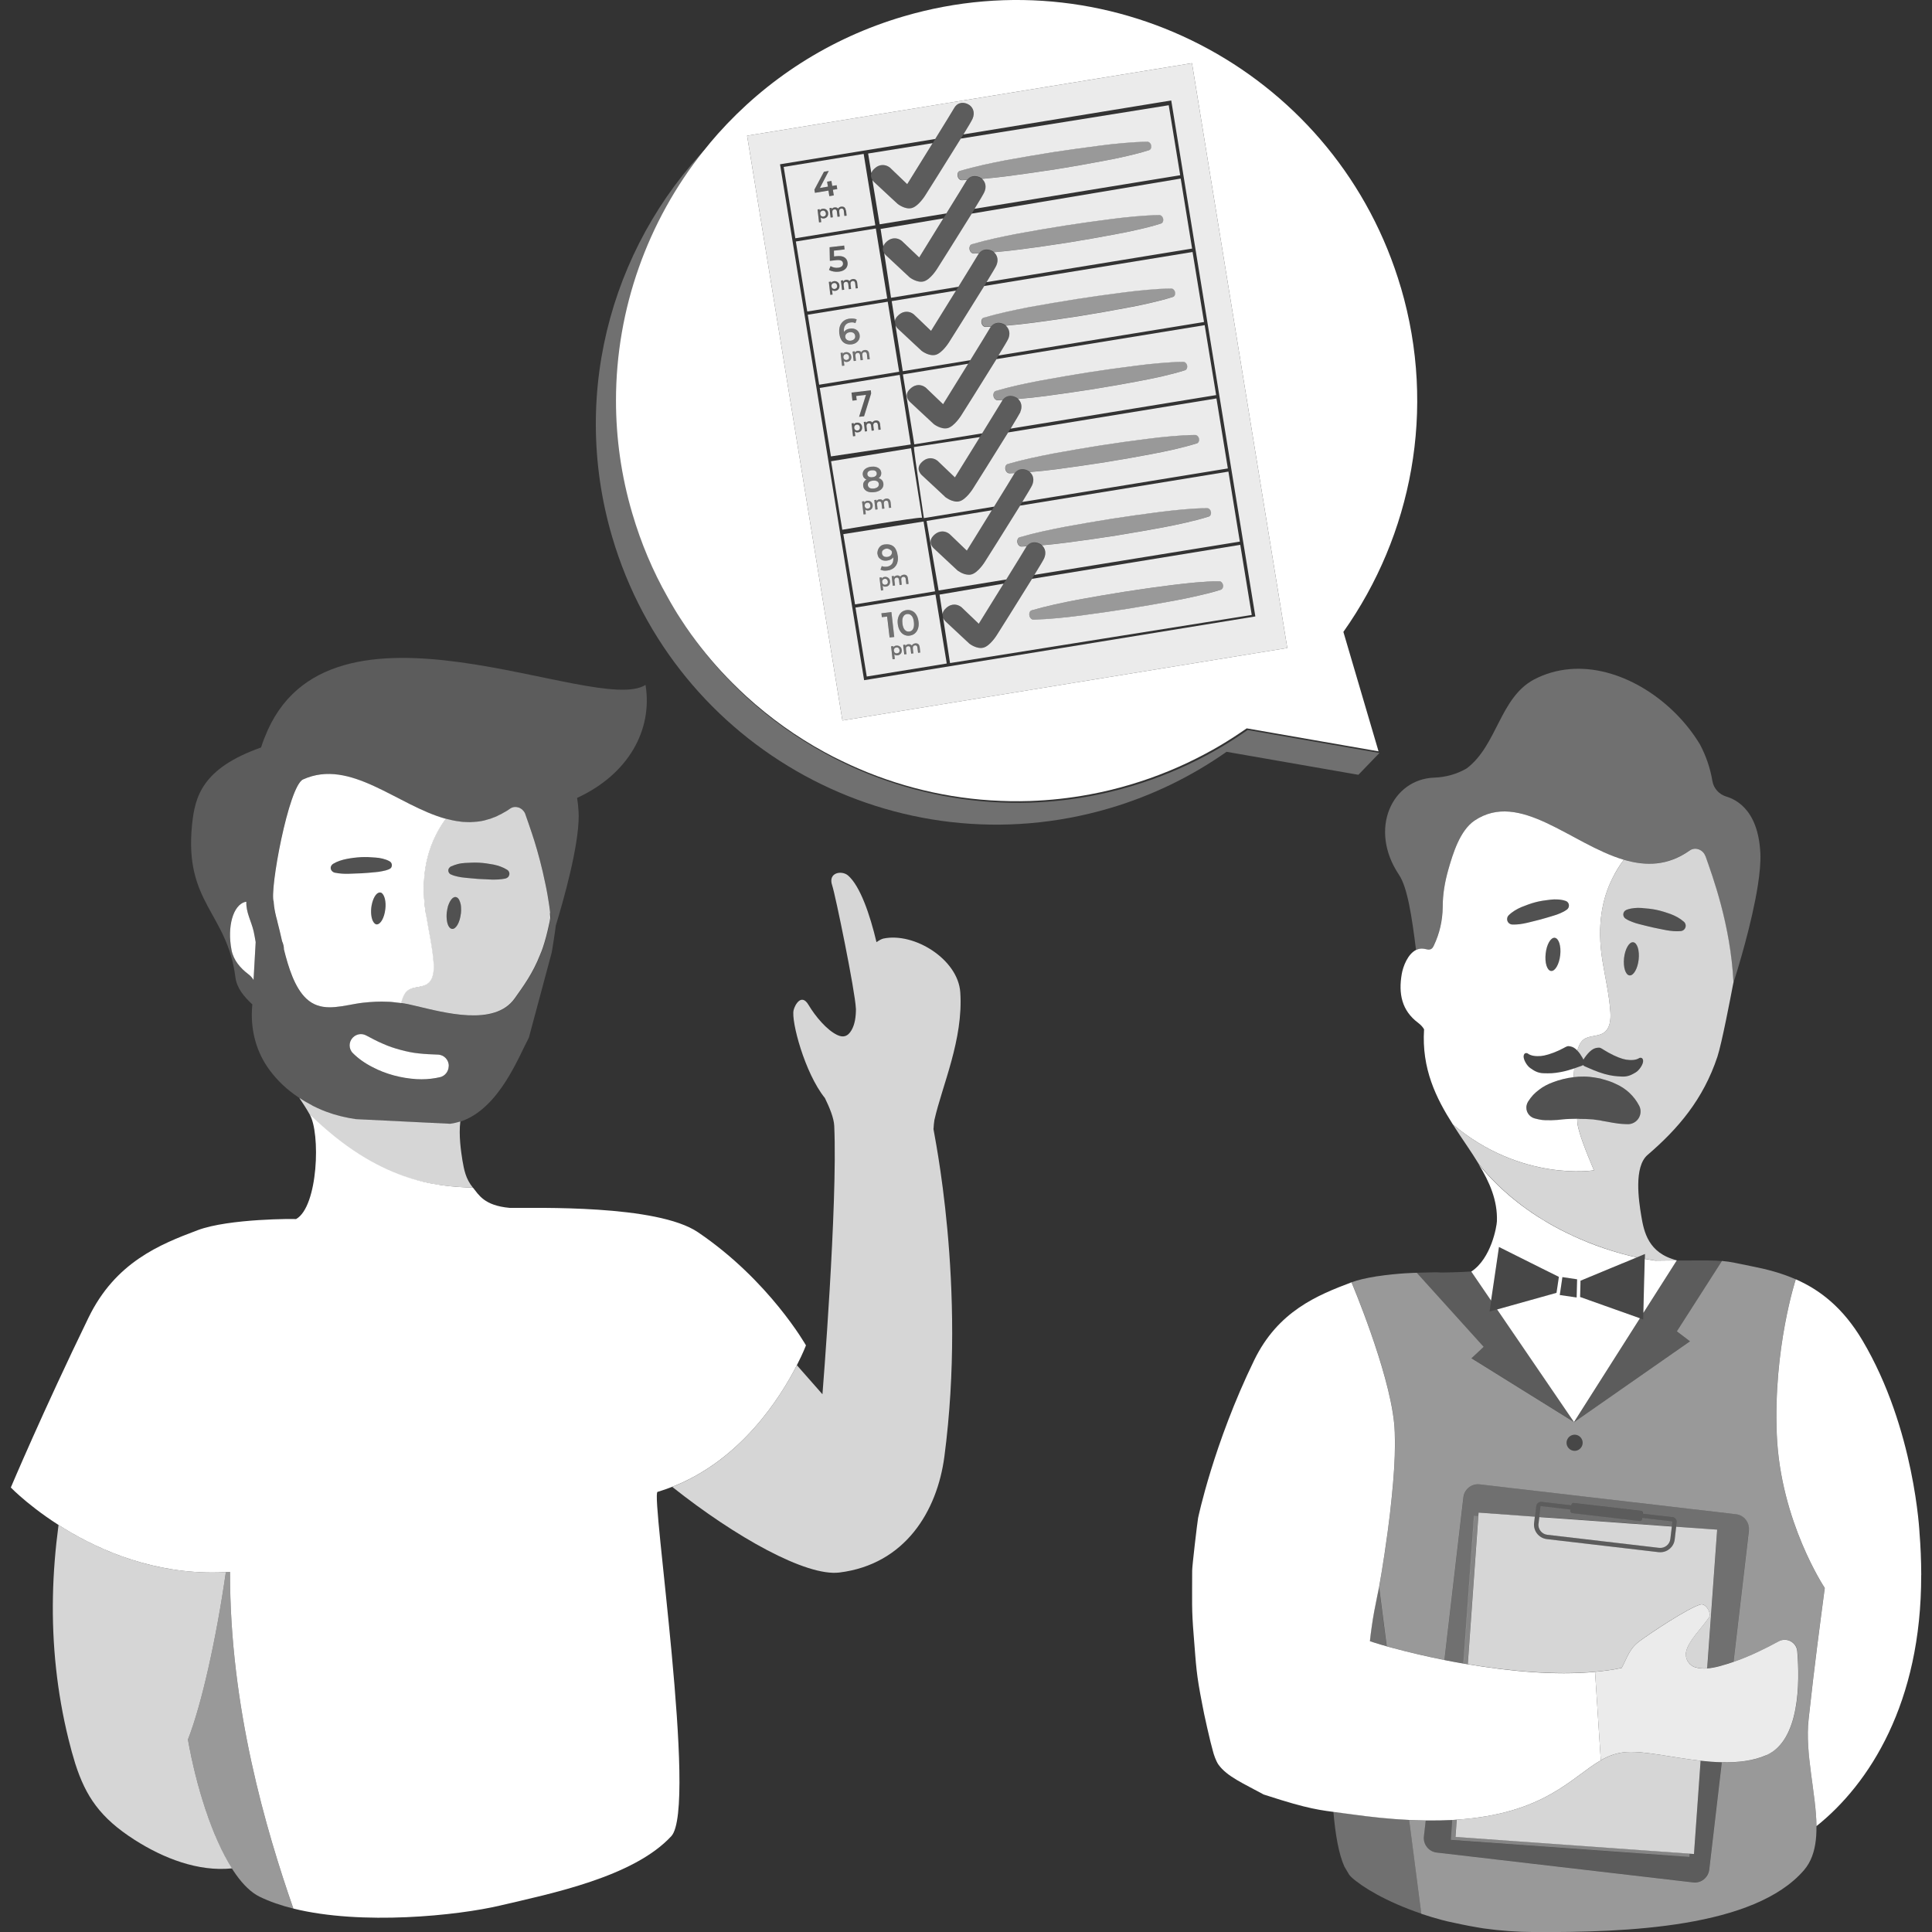
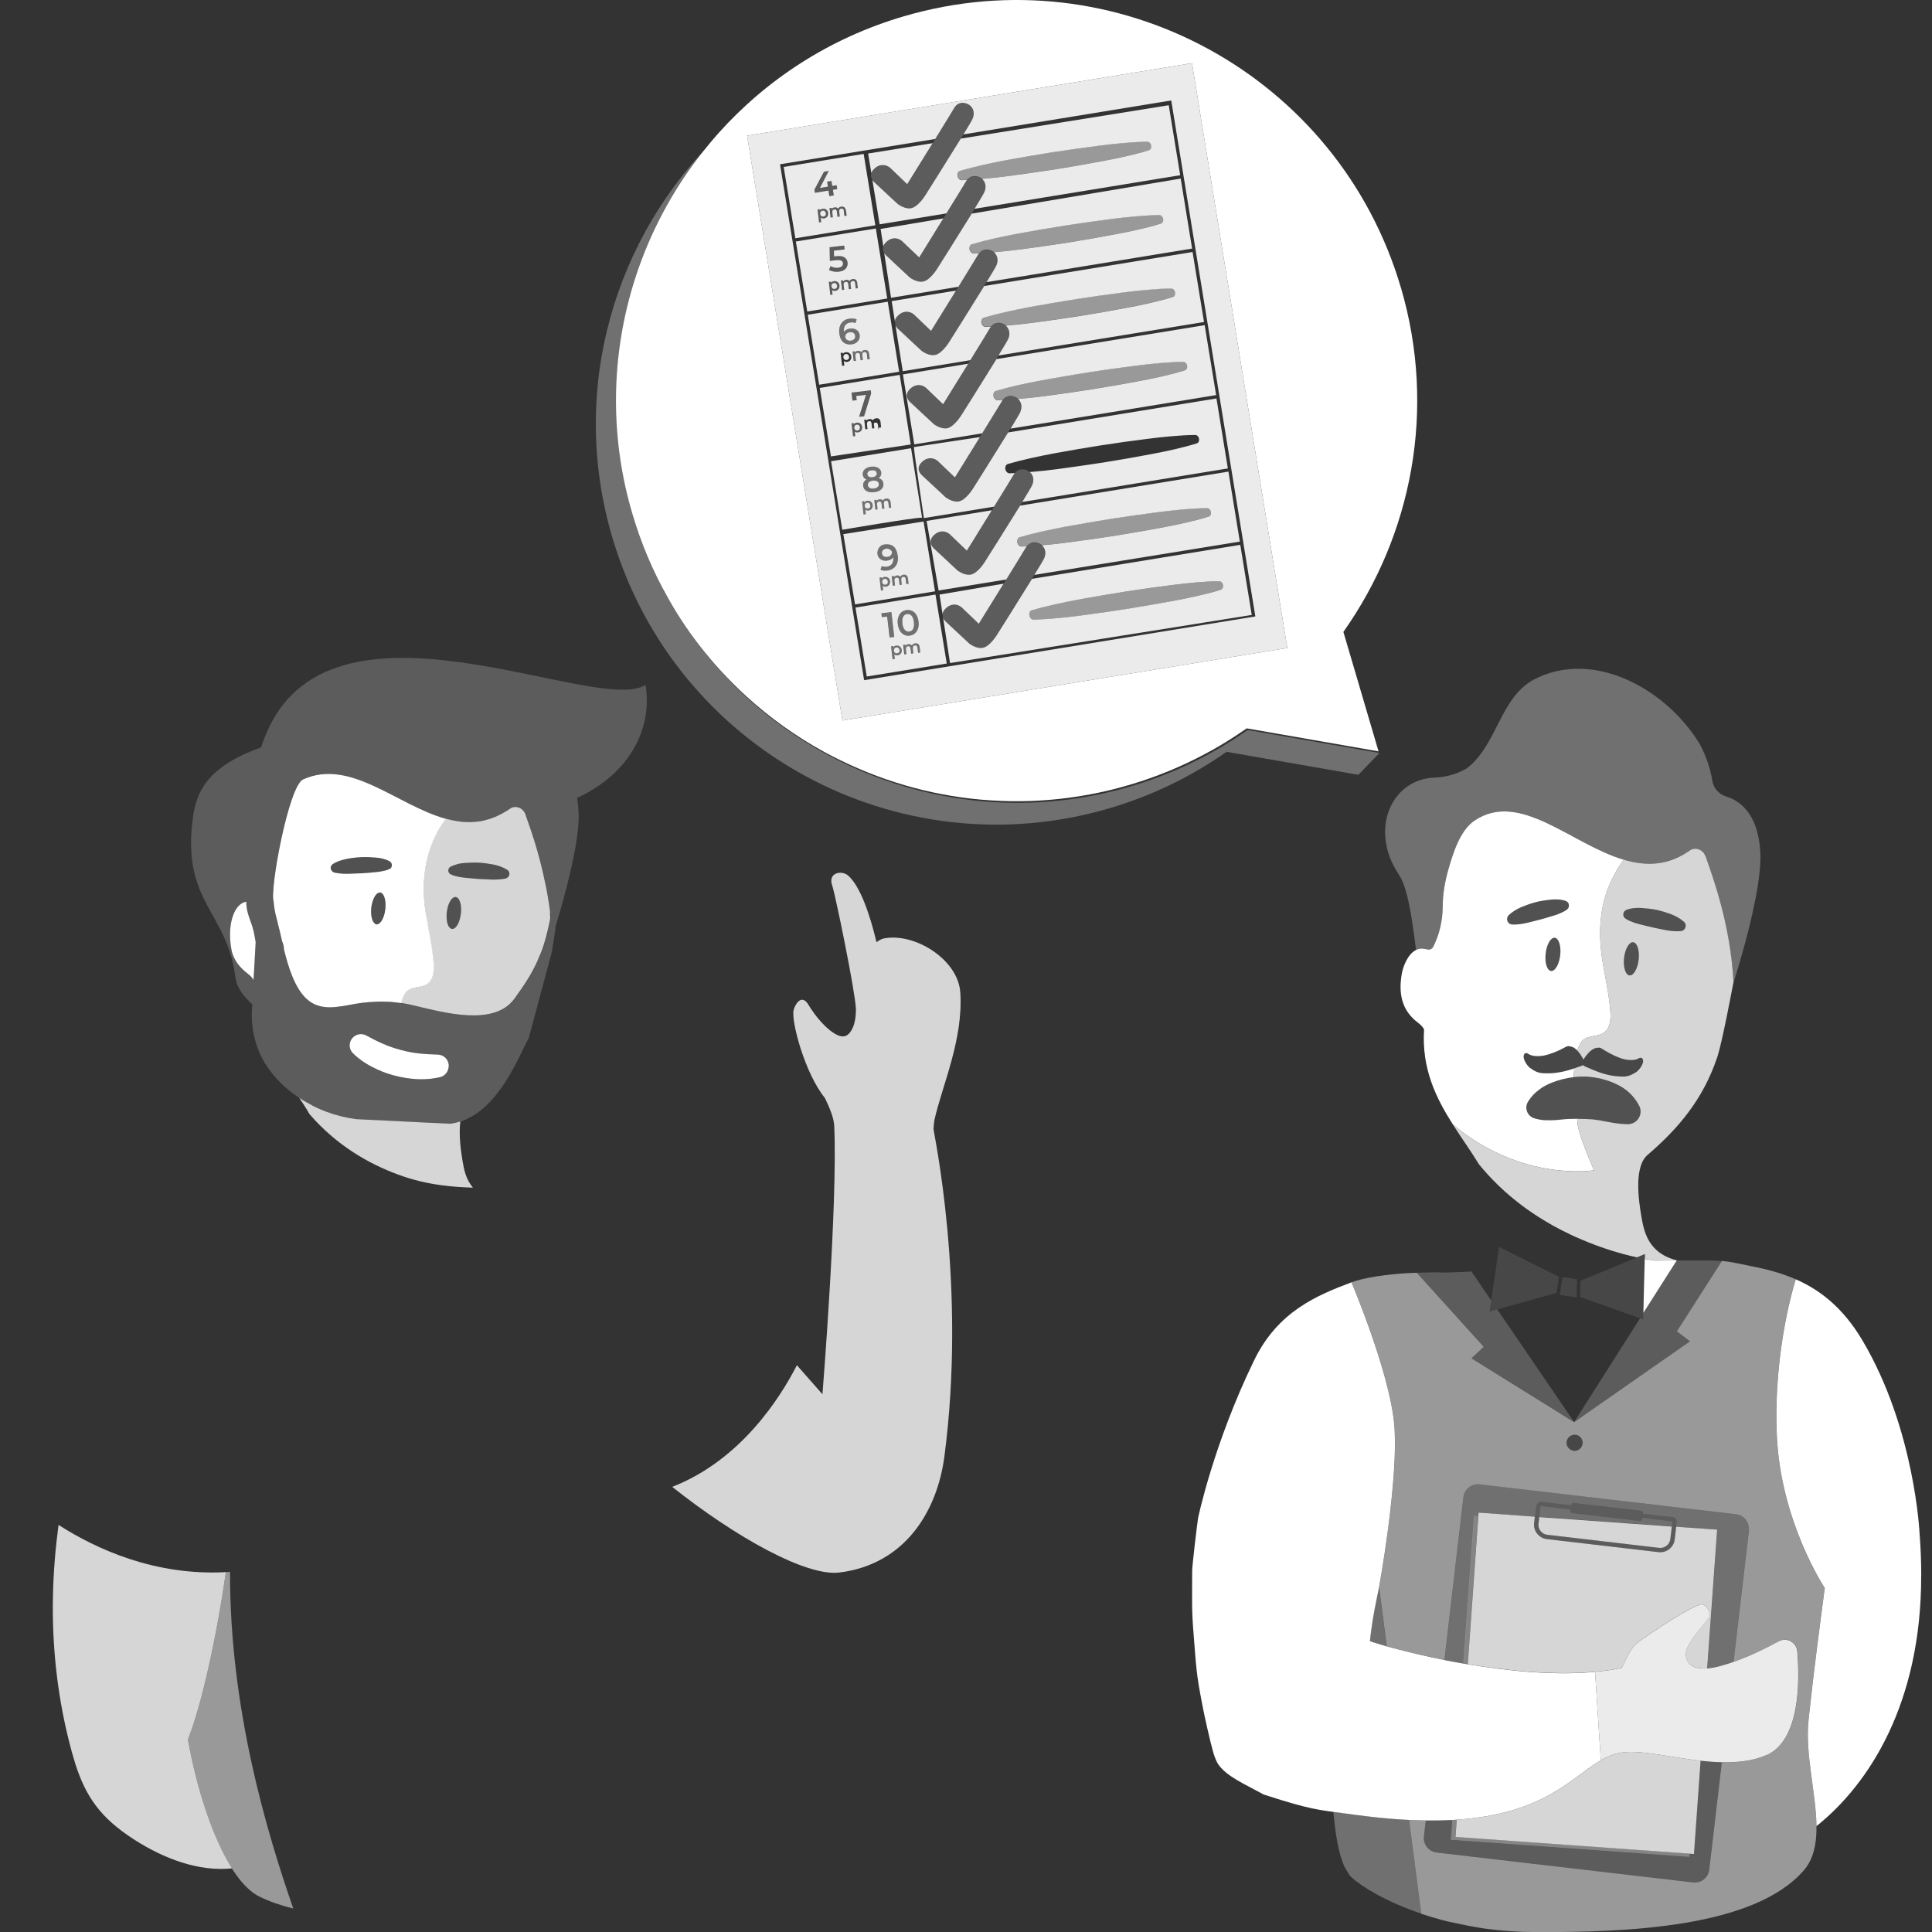
<svg xmlns="http://www.w3.org/2000/svg" viewBox="0 0 300 300">
  <rect x="0" y="0" width="300" height="300" fill="#333333" stroke="none" />
  <g fill="#fff">
    <path d="m 280.83 266.97 c .03 -.24 .05 -.48 .08 -.72 .81 -7.49 1.68 -13.99 2.43 -19.67 0 0 -6.88 -10.3 -7.45 -23.79 -.56 -13.49 2.95 -24.14 2.95 -24.14 -2.23 -.98 -4.52 -1.57 -6.82 -2.02 -2.35 -.46 -3.18 -.71 -4.64 -.83 l -7 10.93 2.04 1.55 -17.99 12.55 -15.95 -9.92 1.9 -1.78 -10.38 -11.49 s -2.68 .02 -6.22 .55 c -.05 0 -.11 .01 -.16 .01 v .02 c -1.4 .22 -2.72 .51 -3.75 .89 0 0 5.76 13.56 6.61 21.77 .1 .96 .14 2.07 .14 3.24 0 2.51 -.2 5.39 -.49 8.24 -.09 .91 -.19 1.82 -.29 2.71 -.11 .91 -.23 1.82 -.34 2.68 -.29 2.23 -.6 4.22 -.85 5.74 -.16 .99 -.29 1.79 -.38 2.3 -.01 .05 -.02 .09 -.02 .13 -.02 .15 -.04 .28 -.07 .37 v .03 c -.02 .09 -.03 .14 -.03 .14 l 1.18 9.17 c .08 .02 .16 .04 .25 .07 .14 .03 .27 .07 .41 .11 .15 .04 .29 .08 .44 .12 .02 0 .03 .01 .05 .01 2.15 .58 4.83 1.22 7.81 1.82 l .04 -.33 2.91 -24.96 c .05 -.42 .22 -.81 .47 -1.12 .47 -.6 1.23 -.96 2.05 -.86 l 39.81 4.64 c 1.24 .14 2.14 1.27 2 2.52 l -2.39 20.4 c .04 -.01 .08 -.03 .12 -.04 2.48 -.85 5.07 -2.15 6.9 -3.15 1.24 -.68 2.78 .13 2.9 1.55 .4 4.8 .41 13.83 -4.8 16.13 -2.06 .91 -4.46 1.17 -6.94 1.11 l -1.95 16.66 c -.1 .83 -.64 1.52 -1.36 1.83 -.35 .15 -.74 .21 -1.15 .16 l -39.81 -4.64 c -1.24 -.14 -2.14 -1.26 -1.99 -2.52 l .28 -2.45 c -.82 -.01 -1.68 -.04 -2.57 -.08 l 1.89 14.56 c .03 .01 .07 .03 .11 .04 .98 .33 2.02 .64 3.11 .93 .29 .08 .59 .15 .88 .22 .74 .17 1.47 .32 2.15 .46 .35 .07 .69 .14 1 .2 .17 .03 .32 .06 .47 .09 .03 0 .05 .01 .08 .01 .28 .05 .54 .1 .77 .14 .15 .03 .29 .05 .42 .07 .22 .04 .4 .07 .53 .09 .18 .03 .28 .04 .28 .04 2.44 .34 5.05 .54 7.81 .55 14.31 .07 34.11 -.68 41.81 -9.61 4.39 -5.11 -.17 -15.29 .71 -23.42 v .01 z m -35.92 -41.75 c -.65 .22 -1.36 -.13 -1.59 -.78 -.22 -.66 .13 -1.36 .78 -1.59 s 1.36 .12 1.59 .78 c .22 .65 -.13 1.36 -.78 1.59 z" opacity=".5" />
    <path d="m 35.72 244.08 c -.22 .01 -.43 .03 -.65 .04 -1.46 10.19 -3.75 20.55 -5.89 26 1.82 10.24 5.95 21.86 11.13 24.4 1.56 .76 3.33 1.37 5.23 1.84 -4.21 -12.14 -9.88 -31.2 -9.82 -52.28 z" opacity=".5" />
    <path d="m 29.18 270.12 c 2.14 -5.45 4.43 -15.81 5.89 -26 -10.97 .59 -20.07 -3.54 -25.98 -7.33 -.49 3.69 -.8 7.4 -.87 11.13 -.15 7.44 .63 14.88 2.41 22.11 .34 1.39 .69 2.66 1.06 3.84 1.62 5.05 3.84 8.39 9.21 11.82 4.51 2.88 9.88 4.97 15.12 4.43 -3.13 -4.93 -5.56 -12.8 -6.84 -20.01 z" opacity=".8" />
-     <path d="m 125.15 208.91 s -.45 1.2 -1.41 3.07 c -2.54 4.99 -8.68 14.73 -19.36 18.89 -.74 .29 -1.5 .56 -2.28 .79 -1.09 .33 6.26 49 2.14 53.46 -5.87 6.35 -18.68 8.91 -26.58 10.77 -6.61 1.56 -21.47 3.11 -32.11 .47 -4.22 -12.15 -9.88 -31.2 -9.83 -52.28 -20.07 1.42 -34.04 -13.1 -34.04 -13.1 s 4.99 -11.82 12.07 -26.39 c 4.17 -8.57 11.01 -11.34 16.95 -13.57 4.86 -1.82 15.23 -1.77 15.27 -1.72 3.44 -1.91 3.83 -13.43 2.09 -16.3 10.79 10.55 19.55 11.21 25.38 11.42 l .01 .01 c .88 1.07 1.7 2.77 5.7 3.13 4.07 .04 22.86 -.54 29.23 3.78 11.09 7.51 16.77 17.57 16.77 17.57 z" />
    <path d="m 144.94 175.27 c -.01 .33 5.21 24.33 1.7 50.93 -1.12 8.43 -6.07 16.71 -16.3 17.98 -5.15 .64 -16.11 -5.48 -25.96 -13.3 10.68 -4.16 16.81 -13.9 19.36 -18.89 2.35 2.66 3.97 4.51 3.97 4.51 s 2.38 -29.52 1.83 -41.67 c -.05 -1.23 -.75 -2.9 -1.45 -4.33 0 0 -.01 0 -.01 -.01 -3.13 -3.89 -5.25 -11.95 -4.85 -13.63 .19 -.81 1.21 -2.68 2.31 -.83 1.09 1.83 2.86 3.91 4.44 4.67 1 .48 1.68 .22 2.24 -.73 .53 -.92 .69 -2.08 .69 -3.36 h -.01 c -.1 -2.64 -3.19 -17.69 -3.68 -19.13 -.7 -2.01 1.49 -2.38 2.47 -1.53 1.88 1.64 3.4 6.07 4.41 10.35 .41 -.29 .79 -.5 1.07 -.56 4.79 -1.01 11.59 3.22 11.94 8.34 .5 7.31 -2.82 14.51 -4.01 19.81 0 .02 -.01 .03 -.01 .05 -.06 .44 -.12 .88 -.13 1.32 z" opacity=".8" />
    <path d="m 73.44 184.42 c -2.73 -.1 -6.93 -.3 -11.59 -2.02 -4.64 -1.7 -9.63 -4.58 -13.79 -9.4 -.48 -.85 -1.02 -1.68 -1.59 -2.53 .64 .43 1.32 .81 2.01 1.18 .04 .04 .1 .06 .14 .08 .89 .45 1.8 .83 2.75 1.14 .31 .12 .64 .21 .95 .29 .33 .1 .64 .17 .97 .25 .66 .16 1.32 .27 1.97 .37 l 14.66 .72 c .27 -.04 .54 -.1 .79 -.15 .27 -.06 .52 -.14 .77 -.21 -.27 2.13 .1 4.64 .33 6.07 .25 1.41 .49 2.83 1.63 4.22 z" opacity=".8" />
    <g fill-rule="evenodd">
      <path d="m 100.22 106.36 c -7.68 4.89 -49.36 -17 -59.11 8.12 0 .04 -.04 .06 -.04 .08 -.21 .52 -.37 1 -.52 1.47 0 0 -.02 .02 -.02 .04 -9.13 3.23 -10.27 7.6 -10.71 12.01 -1.24 12.12 5.47 13.69 6.73 23.65 .21 1.7 1.33 3.02 2.63 4.23 l -.06 .87 c -.17 3.35 .75 6.69 2.78 9.38 1.18 1.59 2.63 2.96 4.29 4.08 .04 .04 .1 .06 .14 .1 .06 .02 .1 .06 .14 .08 0 0 0 .02 .02 .02 .64 .43 1.32 .81 2.01 1.18 .04 .04 .1 .06 .14 .08 .89 .43 1.8 .81 2.75 1.14 .31 .12 .64 .21 .95 .29 .33 .1 .64 .17 .97 .25 .66 .16 1.32 .27 1.97 .37 l 14.66 .72 c .27 -.04 .54 -.1 .79 -.15 .27 -.08 .52 -.16 .77 -.23 v .02 c 6.01 -1.99 9.03 -10.07 10.62 -13.03 l 3.54 -13.19 c .06 -.21 .64 -3.98 .64 -4.2 1.28 -4.22 3.56 -12.32 3.56 -17.05 0 -.21 -.02 -.41 -.02 -.6 -.04 -.79 -.12 -1.53 -.23 -2.19 7.97 -3.67 11.76 -10.56 10.63 -17.52 z m -60.85 45.81 c -.19 -.33 -.46 -.64 -.85 -.93 -1.14 -.87 -2.26 -2.09 -2.57 -3.73 -.7 -3.64 .25 -6.96 2.11 -7.46 .06 0 .12 -.02 .17 -.02 h .02 c -.06 1.66 .77 3 1.14 4.6 .12 .54 .21 1.1 .31 1.66 z m 28.96 15.1 c -.91 .21 -1.88 .33 -2.88 .33 -.27 0 -.52 -.02 -.79 -.02 -1.2 -.08 -2.38 -.27 -3.52 -.58 s -2.26 -.73 -3.33 -1.3 c -1.18 -.6 -2.2 -1.33 -3.02 -2.15 -.68 -.66 -.68 -1.76 0 -2.44 .54 -.54 1.35 -.68 2.03 -.33 .91 .48 1.78 .95 2.69 1.33 .83 .37 1.74 .68 2.69 .93 .93 .25 1.86 .45 2.79 .54 1.02 .12 2.09 .15 2.98 .19 .97 .02 1.74 .83 1.7 1.8 -.02 .79 -.56 1.49 -1.33 1.68 z m 17.15 -24.75 c -.06 .41 -.14 .81 -.23 1.2 -.27 1.28 -.58 2.4 -.91 3.4 -.14 .41 -.27 .77 -.43 1.12 -1.16 2.96 -2.61 4.89 -3.96 6.81 -3.13 4.41 -10.96 2.2 -15.41 1.16 -.79 -.19 -1.53 -.35 -2.26 -.45 -.04 -.02 -.08 -.02 -.12 -.02 -.45 -.06 -.87 -.12 -1.3 -.15 -.23 -.02 -.46 -.04 -.72 -.04 -1.18 -.06 -2.4 0 -3.79 .15 -.37 .04 -.73 .1 -1.1 .16 -2.92 .52 -5.57 1.22 -7.72 -.81 -1.8 -1.7 -2.77 -4.81 -3.46 -7.62 0 -.39 -.08 -.81 -.29 -1.28 -.25 -1.12 -.48 -2.13 -.7 -2.92 -.02 -.1 -.04 -.17 -.06 -.27 -.54 -1.91 -.54 -2.94 -.54 -2.94 -.68 -1.68 2.32 -17.98 4.56 -18.99 7.35 -3.33 14.62 4.04 22.16 6.11 .35 .1 .7 .17 1.04 .25 .21 .04 .41 .08 .62 .12 .14 .02 .29 .04 .45 .06 .21 .04 .43 .06 .64 .08 .14 0 .27 0 .41 .02 h .04 c .39 0 .79 0 1.18 -.02 h .06 c .1 -.02 .17 -.02 .27 -.02 .23 -.04 .48 -.08 .72 -.12 .12 -.02 .21 -.04 .31 -.06 .25 -.04 .5 -.1 .77 -.17 .02 0 .04 -.02 .06 -.02 .27 -.08 .54 -.17 .81 -.27 s .54 -.21 .81 -.35 c .31 -.14 .6 -.29 .91 -.48 .31 -.15 .62 -.35 .93 -.58 .25 -.17 .52 -.25 .81 -.25 .14 0 .25 .02 .39 .06 .04 0 .06 0 .1 .02 .12 .04 .23 .1 .35 .17 .12 .06 .23 .15 .33 .27 .12 .1 .19 .21 .27 .35 v .02 c .02 .02 .04 .06 .06 .1 0 .04 .04 .06 .04 .12 .27 .75 .64 1.78 1.04 3.02 .1 .35 .23 .7 .35 1.08 .58 1.88 1.2 4.14 1.72 6.69 .14 .6 .23 1.18 .35 1.8 0 .04 .02 .1 .02 .14 .04 .19 .06 .39 .1 .6 .04 .29 .1 .58 .14 .89 l .06 .46 c .04 .23 .06 .46 .08 .7 .02 .21 .06 .43 .08 .66 0 .02 0 .04 -.02 .06 z" opacity=".2" />
      <path d="m 85.43 141.8 c -.02 -.23 -.04 -.46 -.08 -.7 l -.06 -.46 c -.04 -.31 -.1 -.6 -.14 -.89 -.04 -.21 -.06 -.41 -.1 -.6 0 -.04 -.02 -.1 -.02 -.14 -.12 -.62 -.21 -1.2 -.35 -1.8 -.52 -2.55 -1.14 -4.82 -1.72 -6.69 -.12 -.39 -.25 -.73 -.35 -1.08 -.41 -1.24 -.77 -2.26 -1.04 -3.02 0 -.06 -.04 -.08 -.04 -.12 -.02 -.04 -.04 -.08 -.06 -.1 v -.02 c -.08 -.14 -.17 -.25 -.27 -.35 -.1 -.12 -.21 -.21 -.33 -.27 -.12 -.08 -.23 -.14 -.35 -.17 -.04 -.02 -.06 -.02 -.1 -.02 -.14 -.04 -.25 -.06 -.39 -.06 -.29 0 -.56 .08 -.81 .25 -.31 .23 -.62 .43 -.93 .58 -.31 .19 -.6 .35 -.91 .48 -.27 .16 -.54 .25 -.81 .35 -.27 .12 -.54 .21 -.81 .27 -.02 0 -.04 .02 -.06 .02 -.6 .19 -1.2 .29 -1.8 .35 -.1 0 -.17 0 -.27 .02 h -.06 c -.39 .04 -.79 .04 -1.18 .02 h -.04 c -.14 -.02 -.27 -.02 -.41 -.02 -.21 -.02 -.43 -.04 -.64 -.08 -.16 -.02 -.31 -.04 -.45 -.06 -.21 -.04 -.41 -.08 -.62 -.12 -.35 -.08 -.7 -.16 -1.04 -.25 -2.24 3.09 -4.23 7.73 -3.07 14.91 .41 2.55 1 5.09 1.18 7.66 .06 1.12 -.06 2.44 -.99 3.07 -.91 .64 -2.24 .39 -3.09 1.06 -.48 .39 -.72 1 -.89 1.61 -.04 .1 -.06 .21 -.08 .31 .74 .1 1.47 .25 2.26 .45 4.45 1.04 12.28 3.25 15.41 -1.16 1.35 -1.91 2.8 -3.85 3.96 -6.81 .16 -.35 .29 -.72 .43 -1.12 .33 -1 .64 -2.13 .91 -3.4 .1 -.39 .17 -.79 .23 -1.2 -.02 -.23 -.04 -.48 -.06 -.72 z m -13.87 .08 c -.15 1.37 -.77 2.44 -1.37 2.36 -.39 -.04 -.68 -.54 -.79 -1.24 -.06 -.41 -.08 -.87 -.02 -1.37 .04 -.33 .12 -.66 .19 -.95 .1 -.29 .21 -.54 .33 -.75 s .27 -.39 .41 -.5 c .15 -.1 .29 -.16 .45 -.14 .23 .02 .43 .21 .56 .48 .1 .19 .17 .45 .23 .72 .02 .14 .04 .27 .04 .43 .02 .31 .02 .64 -.02 .97 z m 7.41 -5.77 c -.12 .15 -.29 .25 -.48 .31 -.75 .16 -1.47 .17 -2.17 .16 -.7 -.04 -1.39 -.06 -2.07 -.1 -.7 -.04 -1.39 -.14 -2.09 -.19 -.35 -.04 -.7 -.08 -1.04 -.16 -.35 -.08 -.7 -.16 -1.06 -.33 h -.02 c -.37 -.16 -.52 -.56 -.37 -.91 .08 -.14 .19 -.25 .31 -.33 .37 -.17 .74 -.29 1.1 -.39 s .74 -.14 1.1 -.17 c .75 -.04 1.51 -.08 2.24 -.04 .75 .04 1.49 .16 2.22 .29 .73 .16 1.45 .39 2.11 .81 .37 .23 .46 .7 .21 1.04 z" opacity=".8" />
      <path d="m 39.7 146.29 l -.33 5.88 c -.19 -.33 -.46 -.64 -.85 -.93 -1.14 -.87 -2.26 -2.09 -2.57 -3.73 -.7 -3.64 .25 -6.96 2.11 -7.46 .06 0 .12 -.02 .17 -.02 h .02 c -.06 1.66 .77 3 1.14 4.6 .12 .54 .21 1.1 .31 1.66 z" />
      <path d="m 66.15 142.05 c -1.16 -7.17 .83 -11.81 3.07 -14.91 -7.54 -2.07 -14.81 -9.44 -22.16 -6.11 -2.24 1 -5.24 17.3 -4.56 18.99 0 0 0 1.02 .54 2.94 .02 .1 .04 .17 .06 .27 .21 .79 .45 1.8 .7 2.92 .21 .46 .29 .89 .29 1.28 .7 2.8 1.66 5.92 3.46 7.62 2.15 2.03 4.8 1.33 7.72 .81 .37 -.06 .73 -.12 1.1 -.16 1.39 -.15 2.61 -.21 3.79 -.15 .25 0 .48 .02 .72 .04 .43 .04 .85 .1 1.3 .15 .04 0 .08 0 .12 .02 .02 -.1 .04 -.21 .08 -.31 .17 -.6 .41 -1.22 .89 -1.61 .85 -.68 2.19 -.43 3.09 -1.06 .93 -.64 1.04 -1.95 .99 -3.07 -.17 -2.57 -.77 -5.11 -1.18 -7.66 z m -6.32 -.87 c -.15 1.33 -.73 2.36 -1.33 2.36 h -.04 c -.17 -.02 -.33 -.16 -.46 -.35 -.31 -.45 -.45 -1.3 -.35 -2.26 .14 -1.08 .54 -1.95 1 -2.24 .14 -.08 .25 -.12 .39 -.1 .06 0 .14 .02 .21 .06 .23 .16 .41 .5 .52 .95 .1 .45 .14 .99 .06 1.59 z m .94 -6.5 c -.08 .14 -.21 .23 -.35 .29 -.37 .16 -.73 .25 -1.08 .31 -.35 .08 -.7 .12 -1.04 .15 -.7 .06 -1.39 .14 -2.07 .17 -.7 .04 -1.39 .04 -2.09 .08 -.7 .02 -1.41 -.02 -2.15 -.17 h -.02 c -.43 -.12 -.7 -.52 -.6 -.91 .06 -.19 .19 -.35 .35 -.46 .68 -.41 1.39 -.62 2.13 -.77 .73 -.14 1.47 -.23 2.2 -.27 .75 -.04 1.51 0 2.24 .06 .37 .02 .75 .08 1.12 .17 .37 .1 .74 .21 1.08 .41 .35 .19 .46 .62 .27 .95 z" />
    </g>
    <path d="m 78.97 136.12 c -.12 .15 -.29 .25 -.48 .31 -.75 .16 -1.47 .17 -2.17 .16 -.7 -.04 -1.39 -.06 -2.07 -.1 -.7 -.04 -1.39 -.14 -2.09 -.19 -.35 -.04 -.7 -.08 -1.04 -.16 -.35 -.08 -.7 -.16 -1.06 -.33 h -.02 c -.37 -.16 -.52 -.56 -.37 -.91 .08 -.14 .19 -.25 .31 -.33 .37 -.17 .74 -.29 1.1 -.39 s .74 -.14 1.1 -.17 c .75 -.04 1.51 -.08 2.24 -.04 .75 .04 1.49 .16 2.22 .29 .73 .16 1.45 .39 2.11 .81 .37 .23 .46 .7 .21 1.04 z" opacity=".15" />
    <path d="m 60.77 134.69 c -.08 .14 -.21 .23 -.35 .29 -.37 .16 -.73 .25 -1.08 .31 -.35 .08 -.7 .12 -1.04 .15 -.7 .06 -1.39 .14 -2.07 .17 -.7 .04 -1.39 .04 -2.09 .08 -.7 .02 -1.41 -.02 -2.15 -.17 h -.02 c -.43 -.12 -.7 -.52 -.6 -.91 .06 -.19 .19 -.35 .35 -.46 .68 -.41 1.39 -.62 2.13 -.77 .73 -.14 1.47 -.23 2.2 -.27 .75 -.04 1.51 0 2.24 .06 .37 .02 .75 .08 1.12 .17 .37 .1 .74 .21 1.08 .41 .35 .19 .46 .62 .27 .95 z" opacity=".15" />
    <path d="m 59.82 141.18 c -.15 1.33 -.73 2.36 -1.33 2.36 h -.04 c -.17 -.02 -.33 -.16 -.46 -.35 -.31 -.45 -.45 -1.3 -.35 -2.26 .14 -1.08 .54 -1.95 1 -2.24 .14 -.08 .25 -.12 .39 -.1 .06 0 .14 .02 .21 .06 .23 .16 .41 .5 .52 .95 .1 .45 .14 .99 .06 1.59 z" opacity=".15" />
    <path d="m 71.58 140.91 c .02 .31 .02 .64 -.02 .97 -.15 1.37 -.77 2.44 -1.37 2.36 -.39 -.04 -.68 -.54 -.79 -1.24 -.06 -.41 -.08 -.87 -.02 -1.37 .04 -.33 .12 -.66 .19 -.95 .1 -.29 .21 -.54 .33 -.75 s .27 -.39 .41 -.5 c .15 -.1 .29 -.16 .45 -.14 .23 .02 .43 .21 .56 .48 .1 .19 .17 .45 .23 .72 .02 .14 .04 .27 .04 .43 z" opacity=".15" />
    <path d="m 69.67 165.58 c -.02 .79 -.56 1.49 -1.33 1.68 -.91 .21 -1.88 .33 -2.88 .33 -.27 0 -.52 -.02 -.79 -.02 -1.2 -.08 -2.38 -.27 -3.52 -.58 s -2.26 -.73 -3.33 -1.3 c -1.18 -.6 -2.2 -1.33 -3.02 -2.15 -.68 -.66 -.68 -1.76 0 -2.44 .54 -.54 1.35 -.68 2.03 -.33 .91 .48 1.78 .95 2.69 1.33 .83 .37 1.74 .68 2.69 .93 .93 .25 1.86 .45 2.79 .54 1.02 .12 2.09 .15 2.98 .19 .97 .02 1.74 .83 1.7 1.8 z" />
    <path d="m 111.63 21 c -13.83 15.51 -19.59 37.58 -13.3 58.98 3.03 10.3 8.48 19.22 15.56 26.33 .71 .71 1.43 1.4 2.17 2.08 3.7 3.37 7.78 6.27 12.15 8.65 .87 .48 1.76 .93 2.65 1.37 7.16 3.48 15 5.59 23.1 6.12 2.02 .13 4.07 .17 6.12 .1 3.08 -.11 6.17 -.44 9.27 -1.02 2.07 -.39 4.13 -.88 6.19 -1.49 4.18 -1.23 8.13 -2.86 11.82 -4.84 1.48 -.79 2.92 -1.64 4.31 -2.54 .7 -.45 1.38 -.91 2.06 -1.39 l 20.47 3.57 -3.27 3.39 -20.47 -3.57 c -5.41 3.8 -11.5 6.8 -18.19 8.77 -32.96 9.69 -67.52 -9.18 -77.21 -42.13 -6.77 -23.01 .41 -46.81 16.57 -62.37 z" opacity=".3" />
    <path d="m 217.53 44.67 c -9.69 -32.95 -44.26 -51.82 -77.21 -42.13 -11.56 3.39 -21.37 9.86 -28.84 18.23 -.76 .86 -1.51 1.74 -2.21 2.64 l -.03 .03 c -8.67 10.87 -13.59 24.53 -13.59 38.75 0 5.81 .81 11.71 2.54 17.56 1.35 4.6 3.18 8.92 5.44 12.92 .34 .62 .7 1.24 1.07 1.86 .29 .48 .58 .96 .89 1.43 .3 .47 .6 .93 .91 1.38 .27 .39 .54 .78 .82 1.17 1.95 2.7 4.09 5.22 6.42 7.55 .71 .71 1.43 1.4 2.17 2.08 3.7 3.37 7.78 6.28 12.15 8.66 .87 .48 1.76 .93 2.66 1.36 7.16 3.48 15 5.6 23.09 6.12 2.03 .13 4.06 .17 6.12 .1 3.08 -.11 6.17 -.44 9.27 -1.02 2.07 -.38 4.13 -.88 6.2 -1.49 4.17 -1.23 8.13 -2.87 11.82 -4.85 1.49 -.79 2.92 -1.64 4.31 -2.54 .69 -.45 1.38 -.91 2.06 -1.38 l 20.47 3.57 -5.46 -18.55 c 10.6 -14.99 14.51 -34.49 8.93 -53.47 z m -86.72 67.21 l -14.8 -90.81 69.08 -11.26 14.8 90.81 z" />
    <path d="m 129.38 44.84 c .07 .03 .15 .04 .23 .03 .13 -.02 .23 -.07 .3 -.16 s .1 -.21 .08 -.35 -.07 -.24 -.16 -.32 -.2 -.11 -.33 -.09 c -.08 .01 -.16 .04 -.22 .08 -.06 .05 -.11 .11 -.14 .18 s -.04 .16 -.03 .25 .04 .17 .09 .24 .11 .11 .18 .14 z" opacity=".9" />
    <path d="m 136 35.48 l -12.42 2.02 1.77 10.87 12.42 -2.02 s -1.77 -10.87 -1.77 -10.87 z m -3.12 9.3 l -.09 -.8 c -.02 -.13 -.06 -.22 -.12 -.28 -.07 -.06 -.15 -.08 -.26 -.07 -.12 .01 -.2 .06 -.27 .15 -.06 .08 -.08 .2 -.07 .34 l .09 .75 -.35 .04 -.09 -.8 c -.02 -.13 -.05 -.22 -.12 -.28 -.06 -.06 -.15 -.08 -.26 -.07 -.12 .01 -.21 .06 -.27 .14 s -.08 .2 -.07 .34 l .09 .75 -.34 .04 -.17 -1.47 .33 -.04 .02 .19 c .05 -.07 .11 -.13 .19 -.18 s .17 -.07 .27 -.08 c .11 -.01 .21 0 .3 .03 s .17 .09 .22 .16 c .05 -.08 .12 -.15 .21 -.21 .09 -.05 .19 -.09 .31 -.1 .19 -.02 .34 .02 .46 .11 s .19 .25 .22 .47 l .1 .84 -.35 .04 z m -1.8 -6.65 l .07 .6 -1.66 .19 .02 .9 .37 -.04 c .54 -.06 .96 0 1.24 .18 s .45 .45 .49 .82 c .03 .23 -.01 .45 -.1 .65 s -.25 .37 -.46 .5 c -.22 .14 -.49 .22 -.82 .26 -.28 .03 -.55 .02 -.81 -.03 s -.5 -.13 -.69 -.25 l .24 -.59 c .16 .1 .34 .17 .55 .22 s .42 .06 .63 .03 c .25 -.03 .45 -.1 .58 -.23 s .19 -.27 .17 -.46 c -.02 -.2 -.12 -.34 -.29 -.42 s -.44 -.1 -.82 -.06 l -.93 .11 -.04 -2.12 s 2.26 -.26 2.26 -.26 z m -2.15 7.65 l -.23 -2.01 .33 -.04 .02 .19 c .05 -.08 .11 -.14 .19 -.18 s .17 -.07 .27 -.08 c .14 -.02 .28 0 .4 .05 s .22 .13 .3 .23 c .08 .11 .13 .23 .14 .38 .02 .15 0 .28 -.05 .41 s -.13 .22 -.24 .3 -.23 .12 -.37 .14 c -.2 .02 -.36 -.03 -.49 -.14 l .08 .71 s -.35 .04 -.35 .04 z" opacity=".9" />
    <path d="m 185.09 9.81 l -69.08 11.26 14.8 90.81 69.08 -11.26 -14.8 -90.81 z m -50.95 95.57 l -13.02 -79.87 .24 -.04 23.86 -3.89 c 1.48 -2.38 2.78 -4.52 2.96 -4.83 .41 -.72 1.2 -.99 2.05 -.61 .84 .38 1.23 1.31 .78 2.32 -.12 .27 -.66 1.19 -1.41 2.41 l 32.27 -5.27 .04 .25 13.02 79.87 -60.75 9.9 z" opacity=".9" />
    <path d="m 158.42 63.98 c .36 -.8 .18 -1.57 -.34 -2.03 1.41 -.11 2.82 -.27 4.22 -.45 2.44 -.33 4.87 -.67 7.29 -1.05 l 3.63 -.61 3.62 -.66 c 1.21 -.23 2.41 -.47 3.61 -.74 1.19 -.28 2.39 -.58 3.56 -.95 .22 -.07 .37 -.33 .34 -.65 -.04 -.36 -.31 -.65 -.59 -.65 -1.25 .01 -2.49 .09 -3.72 .2 -1.22 .1 -2.45 .24 -3.67 .4 l -3.65 .48 -3.65 .54 c -2.42 .38 -4.85 .8 -7.25 1.24 -2.42 .45 -4.82 .96 -7.18 1.65 -.26 .08 -.42 .38 -.38 .74 .04 .4 .34 .72 .66 .71 .26 -.01 .52 -.02 .77 -.04 -.03 .06 -.07 .11 -.1 .17 -.18 .31 -1.57 2.56 -3.08 5.01 l -10.54 1.71 -1.77 -10.86 10.14 -1.66 c -.01 .01 -.01 .02 -.02 .03 -1.91 3.07 -3.88 6.26 -3.88 6.26 l -2.67 -2.56 s -.46 -.41 -1.12 -.42 c -.37 0 -.82 .13 -1.28 .55 -1.28 1.15 .03 2.17 .03 2.17 l 2.72 2.53 .87 .81 s 1.12 .88 2.16 .63 c 1.02 -.26 2.07 -1.92 2.07 -1.92 s 3.3 -5.22 5.49 -8.77 c .01 -.01 .01 -.02 .02 -.03 l 32.33 -5.27 1.78 10.86 -31.92 5.21 c .8 -1.31 1.39 -2.32 1.53 -2.59 z" opacity=".9" />
    <path d="m 131.35 54.98 c -.08 .01 -.16 .04 -.22 .08 s -.11 .11 -.14 .18 -.04 .16 -.03 .25 .04 .17 .09 .24 .11 .11 .18 .14 .15 .04 .23 .03 c .13 -.02 .23 -.07 .3 -.16 s .1 -.21 .08 -.35 -.07 -.24 -.16 -.32 -.2 -.11 -.33 -.09 z" opacity=".9" />
    <path d="m 132.12 52.9 c .22 -.03 .4 -.11 .52 -.24 .13 -.14 .18 -.3 .15 -.5 -.02 -.2 -.11 -.35 -.26 -.46 -.15 -.1 -.35 -.14 -.58 -.11 s -.41 .11 -.54 .25 -.19 .31 -.16 .5 c .02 .19 .11 .33 .27 .44 s .36 .15 .61 .12 z" opacity=".9" />
    <path d="m 137.85 46.85 l -12.42 2.02 1.77 10.87 12.42 -2.02 z m -4.09 7.81 c .05 -.08 .12 -.15 .21 -.21 .09 -.05 .19 -.09 .31 -.1 .19 -.02 .34 .02 .46 .11 .12 .1 .19 .25 .22 .47 l .1 .84 -.35 .04 -.09 -.8 c -.02 -.13 -.05 -.22 -.12 -.28 s -.15 -.08 -.26 -.07 c -.12 .01 -.2 .06 -.27 .15 -.06 .08 -.08 .2 -.07 .34 l .09 .75 -.35 .04 -.09 -.8 c -.02 -.13 -.06 -.22 -.12 -.28 -.07 -.06 -.15 -.08 -.26 -.07 -.12 .01 -.21 .06 -.27 .14 s -.08 .2 -.07 .34 l .09 .75 -.35 .04 -.17 -1.47 .33 -.04 .02 .19 c .05 -.07 .11 -.13 .19 -.18 s .17 -.07 .27 -.08 c .11 -.01 .21 0 .3 .03 s .17 .09 .22 .16 z m -1.57 .69 c .02 .15 0 .28 -.05 .41 s -.13 .22 -.24 .3 -.23 .12 -.37 .14 c -.2 .02 -.36 -.03 -.5 -.14 l .08 .71 -.35 .04 -.23 -2.01 .33 -.04 .02 .19 c .05 -.08 .11 -.14 .19 -.18 .08 -.05 .17 -.07 .27 -.08 .14 -.02 .28 0 .4 .05 s .22 .13 .3 .23 c .08 .11 .13 .23 .14 .38 z m -1.75 -4.75 c .12 -.32 .32 -.58 .58 -.78 s .59 -.31 .96 -.35 c .2 -.02 .39 -.02 .57 0 s .34 .07 .48 .13 l -.2 .57 c -.21 -.1 -.46 -.14 -.75 -.1 -.37 .04 -.65 .19 -.83 .44 s -.25 .59 -.2 1.02 v .01 c .1 -.14 .23 -.26 .4 -.35 s .36 -.14 .58 -.17 c .25 -.03 .49 -.01 .7 .07 .21 .07 .39 .2 .52 .36 .13 .17 .22 .37 .24 .6 .03 .25 -.01 .48 -.11 .68 s -.26 .37 -.46 .5 -.43 .21 -.7 .24 c -.53 .06 -.96 -.06 -1.29 -.35 -.33 -.3 -.53 -.75 -.6 -1.37 -.05 -.43 -.01 -.81 .11 -1.14 z" opacity=".9" />
-     <path d="m 139.71 58.21 l -12.42 2.03 1.74 10.63 12.39 -1.85 z m -4.49 2.4 l .05 .48 -1.1 3.55 -.77 .08 1.07 -3.41 -1.52 .18 .08 .65 -.66 .07 -.15 -1.25 z m -1.4 6.1 c -.05 .12 -.13 .22 -.23 .3 -.11 .07 -.23 .12 -.37 .13 -.2 .03 -.37 -.02 -.5 -.14 l .09 .71 -.35 .04 -.23 -2.01 .33 -.04 .02 .2 c .05 -.08 .11 -.14 .19 -.19 .08 -.04 .17 -.07 .27 -.08 .15 -.02 .28 0 .4 .05 s .22 .13 .29 .23 c .08 .11 .13 .24 .14 .38 .02 .15 0 .29 -.05 .41 z m 2.59 .05 l -.09 -.8 c -.02 -.13 -.06 -.22 -.12 -.28 -.07 -.06 -.15 -.08 -.26 -.07 s -.2 .06 -.26 .15 c -.06 .08 -.09 .19 -.07 .34 l .09 .74 -.35 .04 -.09 -.8 c -.01 -.13 -.05 -.22 -.12 -.28 -.06 -.06 -.15 -.08 -.25 -.07 -.12 .02 -.21 .06 -.27 .15 -.06 .08 -.08 .19 -.07 .34 l .09 .74 -.34 .04 -.17 -1.48 .32 -.03 .03 .18 c .04 -.07 .11 -.13 .18 -.17 .08 -.05 .17 -.07 .27 -.09 .11 -.01 .21 0 .3 .03 s .17 .09 .23 .16 c .05 -.08 .12 -.15 .21 -.21 .09 -.05 .19 -.08 .31 -.1 .18 -.02 .34 .02 .46 .11 .12 .1 .19 .25 .22 .47 l .09 .84 -.34 .04 z" opacity=".9" />
+     <path d="m 139.71 58.21 l -12.42 2.03 1.74 10.63 12.39 -1.85 z m -4.49 2.4 l .05 .48 -1.1 3.55 -.77 .08 1.07 -3.41 -1.52 .18 .08 .65 -.66 .07 -.15 -1.25 z m -1.4 6.1 c -.05 .12 -.13 .22 -.23 .3 -.11 .07 -.23 .12 -.37 .13 -.2 .03 -.37 -.02 -.5 -.14 l .09 .71 -.35 .04 -.23 -2.01 .33 -.04 .02 .2 c .05 -.08 .11 -.14 .19 -.19 .08 -.04 .17 -.07 .27 -.08 .15 -.02 .28 0 .4 .05 s .22 .13 .29 .23 c .08 .11 .13 .24 .14 .38 .02 .15 0 .29 -.05 .41 z m 2.59 .05 l -.09 -.8 c -.02 -.13 -.06 -.22 -.12 -.28 -.07 -.06 -.15 -.08 -.26 -.07 s -.2 .06 -.26 .15 l .09 .74 -.35 .04 -.09 -.8 c -.01 -.13 -.05 -.22 -.12 -.28 -.06 -.06 -.15 -.08 -.25 -.07 -.12 .02 -.21 .06 -.27 .15 -.06 .08 -.08 .19 -.07 .34 l .09 .74 -.34 .04 -.17 -1.48 .32 -.03 .03 .18 c .04 -.07 .11 -.13 .18 -.17 .08 -.05 .17 -.07 .27 -.09 .11 -.01 .21 0 .3 .03 s .17 .09 .23 .16 c .05 -.08 .12 -.15 .21 -.21 .09 -.05 .19 -.08 .31 -.1 .18 -.02 .34 .02 .46 .11 .12 .1 .19 .25 .22 .47 l .09 .84 -.34 .04 z" opacity=".9" />
    <path d="m 141.47 69.6 l -12.42 2.02 1.74 10.64 s 11.45 -1.95 12.34 -1.87 c .03 .01 .05 -.01 .04 -.04 z m -6.01 9.24 c -.06 .12 -.13 .22 -.24 .29 -.1 .08 -.23 .12 -.37 .14 -.2 .02 -.36 -.02 -.49 -.14 l .08 .71 -.35 .04 -.23 -2.01 .33 -.04 .02 .19 c .05 -.07 .12 -.13 .19 -.18 .08 -.04 .17 -.07 .27 -.08 .15 -.02 .28 0 .4 .05 s .22 .12 .29 .23 c .08 .11 .13 .23 .15 .38 .01 .15 0 .29 -.05 .41 z m -.57 -2.46 c -.25 -.07 -.44 -.18 -.59 -.34 s -.24 -.36 -.26 -.6 c -.03 -.2 0 -.39 .09 -.56 s .23 -.31 .41 -.42 c -.16 -.07 -.29 -.17 -.39 -.29 -.1 -.13 -.15 -.28 -.18 -.46 -.02 -.22 .02 -.41 .12 -.59 .1 -.17 .25 -.32 .46 -.43 .2 -.11 .45 -.19 .73 -.22 s .54 -.02 .76 .05 c .23 .06 .41 .17 .55 .31 .14 .15 .22 .33 .25 .55 .02 .18 -.01 .34 -.07 .48 -.07 .15 -.18 .27 -.33 .38 .21 .07 .38 .17 .51 .32 .12 .14 .2 .31 .22 .52 .03 .24 -.01 .45 -.12 .64 s -.28 .35 -.51 .47 c -.22 .12 -.49 .2 -.81 .23 -.31 .04 -.59 .02 -.84 -.04 z m 3.15 2.5 l -.09 -.79 c -.02 -.13 -.06 -.22 -.12 -.28 -.07 -.06 -.15 -.08 -.26 -.07 s -.2 .06 -.26 .14 c -.06 .09 -.08 .2 -.07 .34 l .09 .75 -.35 .04 -.09 -.8 c -.01 -.13 -.05 -.22 -.12 -.28 -.06 -.06 -.15 -.08 -.25 -.07 -.12 .01 -.21 .06 -.27 .14 -.06 .09 -.08 .2 -.06 .34 l .08 .75 -.34 .04 -.17 -1.48 .33 -.04 .02 .19 c .05 -.07 .11 -.13 .19 -.18 .07 -.04 .16 -.07 .27 -.08 s .21 0 .29 .03 c .1 .03 .17 .08 .23 .16 .05 -.09 .12 -.15 .21 -.21 .09 -.05 .19 -.09 .31 -.1 .19 -.02 .34 .02 .46 .11 .12 .1 .19 .25 .22 .46 l .09 .85 -.34 .03 z" opacity=".9" />
    <path d="m 139.52 100.62 c -.09 -.08 -.2 -.11 -.33 -.09 -.08 .01 -.16 .04 -.22 .08 s -.11 .11 -.14 .18 -.04 .16 -.03 .25 .04 .17 .09 .24 .11 .11 .18 .14 .15 .04 .23 .03 c .13 -.02 .23 -.07 .3 -.16 s .1 -.21 .08 -.35 -.07 -.24 -.16 -.32 z" opacity=".9" />
    <path d="m 140.13 96.81 c .05 .45 .17 .78 .36 .99 s .41 .3 .69 .27 .48 -.17 .61 -.42 .17 -.59 .12 -1.05 -.17 -.78 -.36 -.99 -.42 -.3 -.69 -.27 -.47 .17 -.61 .42 -.17 .59 -.12 1.05 z" opacity=".9" />
    <path d="m 147.01 103.03 l -1.75 -10.71 -12.42 2.02 1.75 10.71 z m -5.4 -2.82 c .05 -.08 .12 -.15 .21 -.21 .09 -.05 .19 -.09 .31 -.1 .19 -.02 .34 .02 .46 .11 s .19 .25 .22 .47 l .1 .84 -.35 .04 -.09 -.8 c -.02 -.13 -.05 -.22 -.12 -.28 s -.15 -.08 -.26 -.07 c -.12 .01 -.21 .06 -.27 .15 -.06 .08 -.08 .2 -.07 .34 l .09 .75 -.35 .04 -.09 -.8 c -.02 -.13 -.06 -.22 -.12 -.28 -.07 -.06 -.15 -.08 -.26 -.07 -.12 .01 -.21 .06 -.27 .14 s -.08 .2 -.07 .34 l .09 .75 -.35 .04 -.17 -1.47 .33 -.04 .02 .19 c .05 -.07 .11 -.13 .19 -.18 s .17 -.07 .27 -.08 c .11 -.01 .21 0 .3 .03 s .17 .09 .22 .16 z m -1.58 .7 c .02 .15 0 .28 -.05 .41 -.05 .12 -.13 .22 -.24 .3 s -.23 .12 -.37 .14 c -.2 .02 -.36 -.03 -.5 -.14 l .08 .71 -.35 .04 -.23 -2.01 .33 -.04 .02 .19 c .05 -.08 .11 -.14 .19 -.18 .08 -.05 .17 -.07 .27 -.08 .14 -.02 .28 0 .4 .05 s .22 .13 .3 .23 c .08 .11 .13 .23 .14 .38 z m -.53 -5.1 c .11 -.32 .27 -.56 .49 -.75 .22 -.18 .49 -.29 .8 -.33 s .59 .01 .86 .14 .48 .33 .65 .62 c .17 .28 .28 .63 .33 1.04 s .02 .77 -.09 1.09 -.27 .56 -.5 .75 -.49 .29 -.8 .33 -.59 -.01 -.85 -.14 -.48 -.33 -.65 -.62 c -.17 -.28 -.28 -.63 -.33 -1.04 s -.02 -.77 .09 -1.09 z m -1.08 -.75 l .44 3.85 -.72 .08 -.38 -3.25 -.82 .09 -.07 -.6 1.53 -.18 z" opacity=".9" />
    <path d="m 158.74 77.95 l 31.92 -5.21 -1.77 -10.87 -32.35 5.28 c -2.19 3.55 -5.49 8.77 -5.49 8.77 s -1.04 1.66 -2.08 1.92 c -.27 .07 -.54 .06 -.79 0 -.11 -.02 -.21 -.05 -.3 -.08 -.08 -.03 -.17 -.06 -.25 -.09 -.18 -.08 -.35 -.16 -.48 -.25 -.2 -.11 -.33 -.21 -.33 -.21 l -.86 -.81 -2.72 -2.53 s -1.31 -1.01 -.04 -2.17 c .47 -.42 .91 -.55 1.29 -.55 .66 .01 1.11 .42 1.11 .42 l 2.68 2.56 s 1.8 -2.9 3.62 -5.84 c .08 -.14 .16 -.28 .25 -.42 l -10.24 1.55 c .02 .84 1.55 11.03 1.55 11.03 l 10.9 -1.78 c 1.52 -2.46 2.9 -4.7 3.08 -5.02 .04 -.07 .08 -.13 .12 -.19 -.26 .02 -.53 .03 -.79 .04 -.32 .01 -.62 -.31 -.67 -.71 -.04 -.36 .13 -.66 .39 -.74 2.36 -.68 4.76 -1.19 7.17 -1.65 2.42 -.44 4.84 -.86 7.26 -1.24 l 3.65 -.54 3.65 -.48 c 1.22 -.16 2.45 -.3 3.67 -.4 1.23 -.11 2.47 -.19 3.71 -.2 .29 0 .56 .29 .59 .65 .04 .32 -.11 .58 -.33 .65 -1.18 .37 -2.37 .67 -3.57 .95 -1.19 .27 -2.4 .51 -3.6 .74 l -3.62 .66 -3.63 .61 c -2.43 .38 -4.87 .72 -7.3 1.05 -1.4 .18 -2.82 .34 -4.24 .45 .54 .45 .74 1.22 .36 2.06 -.12 .27 -.72 1.27 -1.53 2.59 z" opacity=".9" />
    <path d="m 134.54 78.95 c .07 .03 .15 .04 .23 .03 .13 -.02 .23 -.07 .3 -.16 s .1 -.21 .08 -.35 -.07 -.24 -.16 -.32 -.2 -.11 -.33 -.09 c -.08 .01 -.16 .04 -.22 .08 s -.11 .11 -.14 .18 -.04 .16 -.03 .25 .04 .17 .09 .24 .11 .11 .18 .14 z" opacity=".9" />
    <path d="m 138.38 78.85 l -.34 .03 -.09 -.79 c -.02 -.13 -.06 -.22 -.12 -.28 -.07 -.06 -.15 -.08 -.26 -.07 s -.2 .06 -.26 .14 c -.06 .09 -.08 .2 -.07 .34 l .09 .75 -.35 .04 -.09 -.8 c -.01 -.13 -.05 -.22 -.12 -.28 -.06 -.06 -.15 -.08 -.25 -.07 -.12 .01 -.21 .06 -.27 .14 -.06 .09 -.08 .2 -.06 .34 l .08 .75 -.34 .04 -.17 -1.48 .33 -.04 .02 .19 c .05 -.07 .11 -.13 .19 -.18 .07 -.04 .16 -.07 .27 -.08 s .21 0 .29 .03 c .1 .03 .17 .08 .23 .16 .05 -.09 .12 -.15 .21 -.21 .09 -.05 .19 -.09 .31 -.1 .19 -.02 .34 .02 .46 .11 .12 .1 .19 .25 .22 .46 l .09 .85 z" opacity=".3" />
    <path d="m 136.96 74.56 c -.13 -.15 -.3 -.25 -.51 -.32 .15 -.11 .26 -.23 .33 -.38 .06 -.14 .09 -.3 .07 -.48 -.03 -.22 -.11 -.4 -.25 -.55 -.14 -.14 -.32 -.25 -.55 -.31 -.22 -.07 -.48 -.08 -.76 -.05 s -.53 .11 -.73 .22 c -.21 .11 -.36 .26 -.46 .43 -.1 .18 -.14 .37 -.12 .59 .03 .18 .08 .33 .18 .46 .1 .12 .23 .22 .39 .29 -.18 .11 -.32 .25 -.41 .42 s -.12 .36 -.09 .56 c .02 .24 .11 .44 .26 .6 s .34 .27 .59 .34 c .25 .06 .53 .08 .84 .04 .32 -.03 .59 -.11 .81 -.23 .23 -.12 .4 -.28 .51 -.47 s .15 -.4 .12 -.64 c -.02 -.21 -.1 -.38 -.22 -.52 z m -2.13 -1.34 c .12 -.1 .29 -.17 .51 -.2 .22 -.02 .41 0 .55 .08 .15 .08 .23 .21 .25 .38 .02 .16 -.03 .3 -.15 .41 -.12 .12 -.3 .19 -.52 .21 -.23 .03 -.41 0 -.55 -.08 s -.22 -.21 -.24 -.37 c -.02 -.17 .03 -.31 .15 -.43 z m 1.44 2.41 c -.14 .12 -.34 .2 -.6 .23 -.27 .03 -.48 0 -.64 -.09 s -.26 -.24 -.28 -.43 .04 -.35 .17 -.48 c .14 -.12 .34 -.2 .61 -.23 .26 -.03 .47 0 .64 .09 s .26 .23 .28 .42 c .02 .2 -.03 .36 -.18 .49 z" opacity=".3" />
    <path d="m 136.14 73.48 c .02 .16 -.03 .3 -.15 .41 -.12 .12 -.3 .19 -.52 .21 -.23 .03 -.41 0 -.55 -.08 s -.22 -.21 -.24 -.37 c -.02 -.17 .03 -.31 .15 -.43 .12 -.1 .29 -.17 .51 -.2 .22 -.02 .41 0 .55 .08 .15 .08 .23 .21 .25 .38 z" opacity=".9" />
    <path d="m 136.46 75.14 c .02 .2 -.03 .36 -.18 .49 -.14 .12 -.34 .2 -.6 .23 -.27 .03 -.48 0 -.64 -.09 s -.26 -.24 -.28 -.43 .04 -.35 .17 -.48 c .14 -.12 .34 -.2 .61 -.23 .26 -.03 .47 0 .64 .09 s .26 .23 .28 .42 z" opacity=".9" />
    <path d="m 135.36 78.05 c -.07 -.11 -.17 -.18 -.29 -.23 s -.25 -.07 -.4 -.05 c -.1 .01 -.19 .04 -.27 .08 -.07 .05 -.14 .11 -.19 .18 l -.02 -.19 -.33 .04 .23 2.01 .35 -.04 -.08 -.71 c .13 .12 .29 .16 .49 .14 .14 -.02 .27 -.06 .37 -.14 .11 -.07 .18 -.17 .24 -.29 .05 -.12 .06 -.26 .05 -.41 -.02 -.15 -.07 -.27 -.15 -.38 z m -.29 .77 c -.07 .09 -.17 .15 -.29 .16 -.09 .01 -.16 0 -.23 -.03 s -.13 -.08 -.18 -.14 c -.05 -.07 -.07 -.15 -.08 -.24 -.02 -.09 0 -.17 .03 -.25 .03 -.07 .07 -.13 .13 -.18 .07 -.04 .14 -.07 .22 -.08 .13 -.01 .24 .02 .33 .09 .09 .08 .14 .18 .16 .32 .01 .14 -.01 .25 -.09 .35 z" opacity=".3" />
    <path d="m 134.11 23.9 l -12.42 2.02 1.81 11.08 12.42 -2.02 s -1.81 -11.08 -1.81 -11.08 z m -2.74 8.75 l .1 .84 -.35 .04 -.09 -.8 c -.02 -.13 -.05 -.22 -.12 -.28 s -.15 -.08 -.26 -.07 c -.12 .01 -.2 .06 -.27 .15 -.06 .08 -.08 .2 -.07 .34 l .09 .75 -.35 .04 -.09 -.8 c -.02 -.13 -.05 -.22 -.12 -.28 s -.15 -.08 -.26 -.07 c -.12 .01 -.21 .06 -.27 .14 s -.08 .2 -.07 .34 l .09 .75 -.35 .04 -.17 -1.47 .33 -.04 .02 .19 c .05 -.07 .11 -.13 .19 -.18 s .17 -.07 .27 -.08 c .11 -.01 .21 0 .3 .03 s .17 .09 .22 .16 c .05 -.08 .12 -.15 .21 -.21 .09 -.05 .19 -.09 .31 -.1 .19 -.02 .34 .02 .46 .11 .12 .1 .19 .25 .22 .47 z m -3.44 -5.98 l .76 -.13 -1.38 2.65 1.25 -.21 -.13 -.77 .67 -.11 .13 .77 .68 -.11 .1 .6 -.68 .11 .14 .87 -.69 .12 -.14 -.87 -2.1 .35 -.08 -.49 1.48 -2.78 z m -.75 7.86 l -.23 -2.01 .33 -.04 .02 .19 c .05 -.08 .11 -.14 .19 -.18 .08 -.05 .17 -.07 .27 -.08 .14 -.02 .28 0 .4 .05 s .22 .13 .3 .23 .13 .23 .14 .38 0 .28 -.05 .41 -.13 .22 -.24 .3 -.23 .12 -.37 .14 c -.2 .02 -.36 -.03 -.5 -.14 l .08 .71 -.35 .04 z" opacity=".9" />
    <path d="m 127.63 33.6 c .07 .03 .15 .04 .23 .03 .13 -.02 .23 -.07 .3 -.16 s .1 -.21 .08 -.35 -.07 -.24 -.16 -.32 -.2 -.11 -.33 -.09 c -.08 .01 -.16 .04 -.22 .08 -.06 .05 -.11 .11 -.14 .18 s -.04 .16 -.03 .25 .04 .17 .09 .24 .11 .11 .18 .14 z" opacity=".9" />
    <path d="m 138.5 85.73 c .01 .16 -.03 .3 -.11 .43 -.02 .02 -.04 .04 -.06 .07 -.01 .01 -.02 .02 -.03 .02 -.12 .13 -.3 .2 -.51 .23 -.04 0 -.09 .01 -.13 .01 h -.01 c -.18 0 -.32 -.04 -.44 -.12 -.14 -.1 -.23 -.24 -.26 -.43 v -.03 c -.01 -.07 0 -.14 .01 -.2 -.02 -.19 .28 -.46 .65 -.52 .37 -.07 .85 .3 .86 .41 .01 .04 .02 .08 .03 .13 z" opacity=".9" />
    <path d="m 137.37 89.88 c -.08 .01 -.16 .04 -.22 .08 s -.11 .11 -.14 .18 -.04 .16 -.03 .25 .04 .17 .09 .24 .11 .11 .18 .14 .15 .04 .23 .03 c .13 -.02 .23 -.07 .3 -.16 s .1 -.21 .08 -.35 -.07 -.24 -.16 -.32 -.2 -.11 -.33 -.09 0 0 0 0 z" opacity=".9" />
    <path d="m 143.41 80.98 l -12.46 1.96 1.82 10.91 12.42 -2.03 z m -7.16 5.05 c -.01 -.07 -.01 -.14 -.01 -.21 .01 -.04 .01 -.09 .02 -.13 0 0 .1 -1.04 1.12 -1.15 1.02 -.12 1.56 .31 1.8 .95 .01 .02 .01 .03 .02 .05 .01 .01 .01 .02 .02 .04 .07 .18 .13 .38 .15 .6 .02 .05 .02 .11 .03 .16 .02 .09 .02 .18 .02 .26 .01 .16 0 .31 -.02 .45 -.02 .15 -.06 .29 -.1 .42 -.06 .16 -.14 .3 -.23 .42 -.1 .14 -.22 .25 -.35 .35 -.27 .19 -.59 .31 -.96 .35 -.2 .03 -.39 .03 -.57 .01 -.17 -.03 -.33 -.07 -.47 -.14 l .2 -.56 c .21 .1 .46 .13 .75 .1 .28 -.03 .51 -.13 .68 -.28 .06 -.05 .11 -.1 .15 -.16 .13 -.18 .2 -.4 .21 -.66 .01 -.11 0 -.23 -.01 -.36 -.1 .14 -.22 .24 -.37 .32 -.01 .01 -.02 .02 -.03 .02 -.17 .09 -.36 .15 -.58 .17 -.25 .03 -.49 .01 -.7 -.06 -.11 -.04 -.21 -.1 -.3 -.18 -.02 -.01 -.04 -.02 -.06 -.04 -.06 -.04 -.11 -.09 -.16 -.14 -.13 -.17 -.21 -.37 -.24 -.6 z m 1.91 4.63 c -.05 .12 -.13 .22 -.23 .3 -.11 .07 -.23 .12 -.38 .13 -.2 .03 -.36 -.02 -.49 -.14 l .08 .71 -.34 .04 -.23 -2.01 .32 -.04 .03 .19 c .05 -.07 .11 -.13 .19 -.18 .08 -.04 .17 -.07 .27 -.08 .14 -.02 .27 0 .39 .05 s .22 .13 .3 .23 c .08 .11 .12 .24 .14 .38 .02 .15 0 .29 -.05 .41 z m 2.58 .05 l -.09 -.8 c -.01 -.13 -.05 -.22 -.12 -.28 -.06 -.06 -.15 -.08 -.25 -.07 -.12 .01 -.21 .06 -.27 .15 -.06 .08 -.08 .19 -.06 .33 l .08 .75 -.34 .04 -.09 -.8 c -.02 -.13 -.06 -.22 -.12 -.28 -.07 -.06 -.15 -.08 -.26 -.07 -.12 .02 -.2 .06 -.26 .15 -.06 .08 -.09 .19 -.07 .34 l .09 .74 -.35 .04 -.17 -1.48 .33 -.04 .02 .19 c .05 -.07 .11 -.13 .19 -.17 .08 -.05 .17 -.08 .27 -.09 .11 -.01 .21 0 .3 .03 s .16 .09 .22 .16 c .05 -.08 .13 -.15 .22 -.21 .09 -.05 .19 -.08 .3 -.1 .19 -.02 .34 .02 .46 .11 .12 .1 .2 .25 .22 .47 l .1 .84 -.35 .04 z" opacity=".9" />
    <path d="m 139.4 86.34 c -.01 -.05 -.01 -.11 -.03 -.16 -.02 -.22 -.08 -.42 -.15 -.6 -.01 -.02 -.01 -.03 -.02 -.04 -.01 -.02 -.01 -.03 -.02 -.05 -.24 -.64 -.77 -1.07 -1.8 -.95 -1.02 .11 -1.12 1.15 -1.12 1.15 -.01 .04 -.01 .09 -.02 .13 0 .07 0 .14 .01 .21 .03 .23 .11 .43 .24 .6 .05 .05 .1 .1 .16 .14 .02 .02 .04 .03 .06 .04 .09 .08 .19 .14 .3 .18 .21 .07 .45 .09 .7 .06 .22 -.02 .41 -.08 .58 -.17 .01 0 .02 -.01 .03 -.02 .15 -.08 .27 -.18 .37 -.32 .01 .13 .02 .25 .01 .36 -.01 .26 -.08 .48 -.21 .66 -.04 .06 -.09 .11 -.15 .16 -.17 .15 -.4 .25 -.68 .28 -.29 .03 -.54 0 -.75 -.1 l -.2 .56 c .14 .07 .3 .11 .47 .14 .18 .02 .37 .02 .57 -.01 .37 -.04 .69 -.16 .96 -.35 .13 -.1 .25 -.21 .35 -.35 .09 -.12 .17 -.26 .23 -.42 .04 -.13 .08 -.27 .1 -.42 .02 -.14 .03 -.29 .02 -.45 0 -.08 0 -.17 -.02 -.26 z m -1.01 -.18 c -.02 .02 -.04 .04 -.06 .07 -.01 .01 -.02 .02 -.03 .02 -.12 .13 -.3 .2 -.51 .23 -.04 0 -.09 .01 -.13 .01 h -.01 c -.18 0 -.32 -.04 -.44 -.12 -.14 -.1 -.23 -.24 -.26 -.43 v -.03 c -.01 -.07 0 -.14 .01 -.2 -.02 -.19 .28 -.46 .65 -.52 .37 -.07 .85 .3 .86 .41 .01 .04 .02 .08 .03 .13 .01 .16 -.03 .3 -.11 .43 z" opacity=".3" />
    <path d="m 137.78 95.74 l .37 3.25 .72 -.08 -.45 -3.85 -1.53 .17 .07 .6 z" opacity=".3" />
    <path d="m 139.41 96.89 c .05 .41 .16 .76 .33 1.04 s .39 .49 .65 .62 .54 .17 .85 .14 .57 -.14 .8 -.33 c .23 -.18 .39 -.43 .5 -.75 s .13 -.68 .09 -1.09 c -.05 -.41 -.16 -.76 -.33 -1.04 s -.39 -.49 -.65 -.62 -.55 -.17 -.86 -.14 -.57 .14 -.8 .33 c -.22 .18 -.39 .43 -.49 .75 s -.13 .68 -.09 1.09 z m .84 -1.13 c .13 -.25 .34 -.38 .61 -.42 .28 -.03 .51 .06 .69 .27 .19 .21 .3 .54 .36 .99 .05 .45 .01 .8 -.12 1.05 s -.34 .39 -.61 .42 -.5 -.06 -.69 -.27 -.31 -.54 -.36 -.99 -.01 -.8 .12 -1.05 z" opacity=".3" />
    <path d="m 135.27 61.1 l -.05 -.48 -3 .34 .15 1.26 .66 -.07 -.07 -.66 1.51 -.17 -1.07 3.41 .76 -.09 z" opacity=".2" />
    <path d="m 130.94 53.11 c .33 .3 .76 .41 1.29 .35 .26 -.03 .5 -.11 .7 -.24 s .35 -.29 .46 -.5 c .1 -.2 .14 -.43 .11 -.68 -.03 -.24 -.11 -.44 -.24 -.6 -.14 -.17 -.31 -.29 -.52 -.36 s -.45 -.1 -.7 -.07 c -.22 .03 -.41 .08 -.58 .17 s -.3 .21 -.4 .35 v -.01 c -.05 -.43 .02 -.77 .2 -1.02 s .46 -.4 .83 -.44 c .3 -.03 .55 0 .75 .1 l .2 -.57 c -.14 -.07 -.3 -.11 -.48 -.13 s -.37 -.02 -.57 0 c -.37 .04 -.69 .16 -.96 .35 s -.46 .45 -.58 .78 c -.12 .32 -.16 .7 -.11 1.14 .07 .62 .27 1.07 .6 1.37 z m .47 -1.26 c .13 -.14 .31 -.23 .54 -.25 .24 -.03 .43 .01 .58 .11 s .24 .25 .26 .46 c .02 .2 -.03 .37 -.15 .5 -.13 .14 -.3 .22 -.52 .24 -.25 .03 -.45 -.01 -.61 -.12 s -.24 -.25 -.27 -.44 c -.02 -.19 .03 -.36 .16 -.5 z" opacity=".3" />
    <path d="m 128.86 40.51 l .93 -.11 c .38 -.04 .65 -.02 .82 .06 s .26 .22 .29 .42 c .02 .18 -.04 .34 -.17 .46 s -.33 .2 -.58 .23 c -.21 .02 -.42 .02 -.63 -.03 s -.39 -.12 -.55 -.22 l -.24 .59 c .19 .12 .42 .2 .69 .25 s .54 .06 .81 .03 c .34 -.04 .61 -.13 .82 -.26 .22 -.14 .37 -.3 .46 -.5 s .13 -.42 .1 -.65 c -.04 -.36 -.21 -.64 -.49 -.82 s -.7 -.24 -1.24 -.18 l -.37 .04 -.02 -.9 1.66 -.19 -.07 -.6 -2.26 .26 s .04 2.12 .04 2.12 z" opacity=".2" />
    <path d="m 127.44 33.77 c .13 .12 .3 .17 .5 .14 .14 -.02 .27 -.06 .37 -.14 s .19 -.18 .24 -.3 .07 -.26 .05 -.41 -.07 -.28 -.14 -.38 -.18 -.19 -.3 -.23 c -.12 -.05 -.25 -.07 -.4 -.05 -.1 .01 -.19 .04 -.27 .08 -.08 .05 -.14 .11 -.19 .18 l -.02 -.19 -.33 .04 .23 2.01 .35 -.04 -.08 -.71 z m -.04 -.8 c .03 -.07 .08 -.13 .14 -.18 s .13 -.07 .22 -.08 c .13 -.02 .24 .02 .33 .09 s .14 .18 .16 .32 -.01 .25 -.08 .35 -.17 .15 -.3 .16 c -.08 .01 -.16 0 -.23 -.03 s -.13 -.08 -.18 -.14 c -.05 -.07 -.08 -.14 -.09 -.24 s 0 -.18 .03 -.25 z" opacity=".2" />
    <path d="m 130.69 32.07 c -.12 .01 -.22 .05 -.31 .1 s -.16 .12 -.21 .21 c -.06 -.08 -.13 -.13 -.22 -.16 s -.19 -.04 -.3 -.03 c -.1 .01 -.19 .04 -.27 .08 -.08 .05 -.14 .1 -.19 .18 l -.02 -.19 -.33 .04 .17 1.47 .35 -.04 -.09 -.75 c -.02 -.14 .01 -.26 .07 -.34 s .15 -.13 .27 -.14 c .11 -.01 .19 .01 .26 .07 s .1 .15 .12 .28 l .09 .8 .35 -.04 -.09 -.75 c -.02 -.14 .01 -.25 .07 -.34 .06 -.08 .15 -.13 .27 -.15 .11 -.01 .19 .01 .26 .07 s .1 .15 .12 .28 l .09 .8 .35 -.04 -.1 -.84 c -.03 -.22 -.1 -.37 -.22 -.47 s -.27 -.13 -.46 -.11 z" opacity=".2" />
    <path d="m 128.63 29.58 l .15 .87 .68 -.11 -.14 -.87 .68 -.11 -.1 -.6 -.68 .11 -.13 -.77 -.67 .11 .13 .77 -1.25 .21 1.39 -2.65 -.76 .12 -1.48 2.78 .08 .49 z" opacity=".2" />
    <path d="m 129.19 45.02 c .13 .12 .3 .17 .49 .14 .14 -.02 .27 -.06 .37 -.14 .11 -.08 .18 -.17 .24 -.3 .05 -.12 .07 -.26 .05 -.41 s -.07 -.28 -.14 -.38 c -.08 -.11 -.18 -.19 -.3 -.23 -.12 -.05 -.25 -.07 -.4 -.05 -.1 .01 -.19 .04 -.27 .08 s -.14 .11 -.19 .18 l -.02 -.19 -.33 .04 .23 2.01 .35 -.04 s -.08 -.71 -.08 -.71 z m -.04 -.8 c .03 -.07 .08 -.13 .14 -.18 s .13 -.07 .22 -.08 c .13 -.02 .24 .02 .33 .09 .09 .08 .14 .18 .16 .32 s -.01 .25 -.08 .35 c -.07 .09 -.17 .15 -.3 .16 -.08 .01 -.16 0 -.23 -.03 s -.13 -.08 -.18 -.14 c -.05 -.07 -.08 -.14 -.09 -.24 -.01 -.09 0 -.18 .03 -.25 z" opacity=".2" />
    <path d="m 132.9 43.43 c -.12 -.1 -.27 -.13 -.46 -.11 -.12 .01 -.22 .05 -.31 .1 s -.16 .12 -.21 .21 c -.06 -.08 -.13 -.13 -.22 -.16 s -.19 -.04 -.3 -.03 c -.1 .01 -.19 .04 -.27 .08 -.08 .05 -.14 .1 -.19 .18 l -.02 -.19 -.33 .04 .17 1.47 .34 -.04 -.09 -.75 c -.02 -.14 .01 -.26 .07 -.34 s .15 -.13 .27 -.14 c .11 -.01 .19 .01 .26 .07 s .1 .15 .12 .28 l .09 .8 .35 -.04 -.09 -.75 c -.02 -.14 .01 -.26 .07 -.34 s .15 -.13 .27 -.15 c .11 -.01 .19 .01 .26 .07 .06 .06 .1 .15 .12 .28 l .09 .8 .35 -.04 -.1 -.84 c -.03 -.22 -.1 -.37 -.22 -.47 z" opacity=".2" />
-     <path d="m 131.75 54.73 c -.12 -.05 -.25 -.07 -.4 -.05 -.1 .01 -.19 .04 -.27 .08 -.08 .05 -.14 .11 -.19 .18 l -.02 -.19 -.33 .04 .23 2.01 .35 -.04 -.08 -.71 c .13 .12 .3 .17 .5 .14 .14 -.02 .27 -.06 .37 -.14 .11 -.08 .18 -.17 .24 -.3 .05 -.12 .07 -.26 .05 -.41 s -.07 -.28 -.14 -.38 c -.08 -.11 -.18 -.19 -.3 -.23 z m 0 1.01 c -.07 .09 -.17 .15 -.3 .16 -.08 .01 -.16 0 -.23 -.03 s -.13 -.08 -.18 -.14 c -.05 -.07 -.08 -.14 -.09 -.24 s 0 -.18 .03 -.25 .08 -.13 .14 -.18 .13 -.07 .22 -.08 c .13 -.02 .24 .02 .33 .09 .09 .08 .14 .18 .16 .32 s -.01 .25 -.08 .35 z" opacity=".3" />
    <path d="m 133.24 54.47 c -.1 .01 -.19 .04 -.27 .08 -.08 .05 -.14 .1 -.19 .18 l -.02 -.19 -.33 .04 .17 1.47 .35 -.04 -.09 -.75 c -.02 -.14 .01 -.26 .07 -.34 s .15 -.13 .27 -.14 c .11 -.01 .19 .01 .26 .07 .06 .06 .1 .15 .12 .28 l .09 .8 .35 -.04 -.09 -.75 c -.02 -.14 .01 -.26 .07 -.34 s .15 -.13 .27 -.15 c .11 -.01 .19 .01 .26 .07 s .1 .15 .12 .28 l .09 .8 .35 -.04 -.1 -.84 c -.03 -.22 -.1 -.37 -.22 -.47 s -.27 -.13 -.46 -.11 c -.12 .01 -.22 .05 -.31 .1 s -.16 .12 -.21 .21 c -.06 -.08 -.13 -.13 -.22 -.16 s -.19 -.04 -.3 -.03 z" opacity=".3" />
    <path d="m 137.77 89.63 c -.12 -.05 -.25 -.07 -.4 -.05 -.1 .01 -.19 .04 -.27 .08 -.08 .05 -.14 .11 -.19 .18 l -.02 -.19 -.33 .04 .23 2.01 .35 -.04 -.08 -.71 c .13 .12 .3 .17 .5 .14 .14 -.02 .27 -.06 .37 -.14 .11 -.08 .18 -.17 .24 -.3 .05 -.12 .07 -.26 .05 -.41 s -.07 -.28 -.14 -.38 -.18 -.19 -.3 -.23 z m .01 1.01 c -.07 .09 -.17 .15 -.3 .16 -.08 .01 -.16 0 -.23 -.03 s -.13 -.08 -.18 -.14 c -.05 -.07 -.08 -.14 -.09 -.24 s 0 -.18 .03 -.25 .08 -.13 .14 -.18 .13 -.07 .22 -.08 c .13 -.02 .24 .02 .33 .09 .09 .08 .14 .18 .16 .32 s -.01 .25 -.08 .35 0 0 0 0 z" opacity=".3" />
    <path d="m 140.77 89.35 c -.12 -.1 -.27 -.13 -.46 -.11 -.12 .01 -.22 .05 -.31 .1 s -.16 .12 -.21 .21 c -.06 -.08 -.13 -.13 -.22 -.16 s -.19 -.04 -.3 -.03 c -.1 .01 -.19 .04 -.27 .08 -.08 .05 -.14 .1 -.19 .18 l -.02 -.19 -.33 .04 .17 1.47 .35 -.04 -.09 -.75 c -.02 -.14 .01 -.26 .07 -.34 s .15 -.13 .27 -.14 c .11 -.01 .19 .01 .26 .07 s .1 .15 .12 .28 l .09 .8 .35 -.04 -.09 -.75 c -.02 -.14 .01 -.26 .07 -.34 s .15 -.13 .27 -.15 c .11 -.01 .19 .01 .26 .07 s .1 .15 .12 .28 l .09 .8 .35 -.04 -.1 -.84 c -.03 -.22 -.1 -.37 -.22 -.47 z" opacity=".3" />
    <path d="m 139.59 100.29 c -.12 -.05 -.25 -.07 -.4 -.05 -.1 .01 -.19 .04 -.27 .08 -.08 .05 -.14 .11 -.19 .18 l -.02 -.19 -.33 .04 .23 2.01 .35 -.04 -.08 -.71 c .13 .12 .3 .17 .5 .14 .14 -.02 .27 -.06 .37 -.14 .11 -.08 .18 -.17 .24 -.3 .05 -.12 .07 -.26 .05 -.41 s -.07 -.28 -.14 -.38 c -.08 -.11 -.18 -.19 -.3 -.23 z m .01 1 c -.07 .09 -.17 .15 -.3 .16 -.08 .01 -.16 0 -.23 -.03 s -.13 -.08 -.18 -.14 c -.05 -.07 -.08 -.14 -.09 -.24 s 0 -.18 .03 -.25 .08 -.13 .14 -.18 .13 -.07 .22 -.08 c .13 -.02 .24 .02 .33 .09 .09 .08 .14 .18 .16 .32 s -.01 .25 -.08 .35 z" opacity=".3" />
    <path d="m 141.09 100.02 c -.1 .01 -.19 .04 -.27 .08 s -.14 .1 -.19 .18 l -.02 -.19 -.33 .04 .17 1.47 .35 -.04 -.09 -.75 c -.02 -.14 .01 -.26 .07 -.34 s .15 -.13 .27 -.14 c .11 -.01 .19 .01 .26 .07 .06 .06 .1 .15 .12 .28 l .09 .8 .35 -.04 -.09 -.75 c -.02 -.14 .01 -.26 .07 -.34 s .15 -.13 .27 -.15 c .11 -.01 .19 .01 .26 .07 s .1 .15 .12 .28 l .09 .8 .35 -.04 -.1 -.84 c -.02 -.22 -.1 -.37 -.22 -.47 s -.27 -.13 -.46 -.11 c -.12 .01 -.22 .05 -.31 .1 s -.16 .12 -.21 .21 c -.06 -.08 -.13 -.13 -.22 -.16 s -.19 -.04 -.3 -.03 z" opacity=".3" />
-     <path d="m 186.21 68.18 c .04 .32 -.11 .58 -.33 .65 -1.18 .37 -2.37 .67 -3.57 .95 -1.19 .27 -2.4 .51 -3.6 .74 l -3.62 .66 -3.63 .61 c -2.43 .38 -4.87 .72 -7.3 1.05 -1.4 .18 -2.82 .34 -4.24 .45 -.12 -.11 -.26 -.19 -.41 -.26 -.76 -.35 -1.49 -.16 -1.93 .41 -.26 .02 -.53 .03 -.79 .04 -.32 .01 -.62 -.31 -.67 -.71 -.04 -.36 .13 -.66 .39 -.74 2.36 -.68 4.76 -1.19 7.17 -1.65 2.42 -.44 4.84 -.86 7.26 -1.24 l 3.65 -.54 3.65 -.48 c 1.22 -.16 2.45 -.3 3.67 -.4 1.23 -.11 2.47 -.19 3.71 -.2 .29 0 .56 .29 .59 .65 z" opacity=".5" />
    <path d="m 158.42 63.98 c -.13 .27 -.72 1.27 -1.53 2.59 -.12 .18 -.23 .37 -.35 .57 -2.19 3.55 -5.49 8.77 -5.49 8.77 s -1.04 1.66 -2.08 1.92 c -.26 .06 -.54 .05 -.79 0 -.11 -.02 -.21 -.05 -.3 -.08 -.08 -.03 -.17 -.06 -.25 -.09 -.18 -.08 -.35 -.16 -.48 -.25 -.2 -.11 -.33 -.21 -.33 -.21 l -.86 -.81 -2.72 -2.53 s -1.31 -1.01 -.04 -2.17 c .47 -.42 .91 -.55 1.29 -.55 .66 .01 1.11 .42 1.11 .42 l 2.68 2.56 s 1.8 -2.9 3.62 -5.84 c .08 -.14 .16 -.28 .25 -.42 .12 -.19 .24 -.38 .35 -.57 1.52 -2.45 2.9 -4.7 3.08 -5.01 .41 -.72 1.2 -.99 2.05 -.61 .84 .38 1.23 1.31 .78 2.32 z" opacity=".2" />
    <path d="m 184.36 56.83 c .03 .32 -.12 .58 -.34 .65 -1.17 .37 -2.37 .67 -3.56 .95 -1.2 .27 -2.4 .51 -3.61 .74 l -3.62 .66 -3.63 .61 c -2.43 .38 -4.86 .72 -7.29 1.05 -1.4 .18 -2.81 .34 -4.22 .45 -.13 -.12 -.27 -.22 -.44 -.29 -.77 -.35 -1.51 -.15 -1.95 .44 -.25 .02 -.51 .03 -.77 .04 -.32 .01 -.62 -.31 -.66 -.71 -.04 -.36 .12 -.66 .38 -.74 2.37 -.68 4.76 -1.19 7.18 -1.65 2.41 -.44 4.84 -.86 7.25 -1.24 l 3.65 -.54 3.65 -.48 c 1.22 -.16 2.45 -.3 3.67 -.4 1.23 -.11 2.47 -.19 3.72 -.2 .28 0 .55 .29 .59 .65 z" opacity=".5" />
    <path d="m 156.57 52.64 c -.12 .27 -.71 1.25 -1.51 2.56 -.01 .01 -.01 .02 -.02 .03 -.1 .17 -.22 .35 -.33 .54 -.01 .01 -.01 .02 -.02 .03 -2.19 3.55 -5.49 8.77 -5.49 8.77 s -1.04 1.66 -2.07 1.92 c -1.03 .25 -2.16 -.63 -2.16 -.63 l -.87 -.81 -2.72 -2.53 s -1.31 -1.01 -.03 -2.17 c .46 -.42 .91 -.55 1.28 -.55 .66 .01 1.12 .42 1.12 .42 l 2.67 2.56 s 1.98 -3.19 3.88 -6.26 c .01 -.01 .01 -.02 .02 -.03 .1 -.18 .22 -.36 .33 -.54 0 -.01 .01 -.01 .02 -.02 1.51 -2.44 2.88 -4.68 3.05 -4.99 .04 -.07 .09 -.15 .13 -.21 .44 -.56 1.16 -.74 1.92 -.4 .15 .07 .29 .15 .4 .25 .55 .46 .75 1.24 .38 2.07 z" opacity=".2" />
    <path d="m 160.62 89.27 l 31.9 -5.17 -1.77 -10.87 -32.35 5.28 c -2.19 3.55 -5.5 8.77 -5.5 8.77 s -1.03 1.66 -2.07 1.92 c -.23 .06 -.47 .06 -.7 .02 -.22 -.03 -.42 -.09 -.61 -.17 -.06 -.02 -.11 -.05 -.16 -.07 -.1 -.04 -.2 -.09 -.28 -.15 -.25 -.13 -.4 -.25 -.4 -.25 l -.87 -.81 -2.71 -2.53 s -1.32 -1.01 -.04 -2.18 c .47 -.42 .91 -.54 1.29 -.54 .66 .01 1.11 .42 1.11 .42 l 2.28 2.19 .39 .37 s 1.99 -3.19 3.88 -6.27 l -10.13 1.66 1.87 10.8 10.5 -1.71 c 1.51 -2.44 2.87 -4.64 3.05 -4.97 .04 -.06 .07 -.12 .11 -.18 -.26 .02 -.52 .03 -.78 .04 -.32 .01 -.62 -.31 -.67 -.72 -.04 -.35 .13 -.66 .38 -.73 2.37 -.69 4.78 -1.19 7.18 -1.65 2.42 -.44 4.84 -.86 7.26 -1.24 l 3.64 -.54 3.66 -.49 c 1.21 -.15 2.44 -.29 3.67 -.4 s 2.47 -.19 3.71 -.19 c .29 -.01 .55 .29 .59 .65 .03 .31 -.11 .57 -.33 .64 -1.18 .38 -2.38 .68 -3.57 .95 -1.19 .28 -2.4 .52 -3.6 .75 l -3.62 .65 -3.63 .61 c -2.43 .38 -4.87 .73 -7.3 1.05 -1.4 .18 -2.81 .35 -4.23 .46 .54 .45 .72 1.22 .35 2.05 -.12 .27 -.71 1.25 -1.51 2.55 z" opacity=".9" />
    <path d="m 188.07 79.55 c .03 .31 -.11 .57 -.33 .64 -1.18 .38 -2.38 .68 -3.57 .95 -1.19 .28 -2.4 .52 -3.6 .75 l -3.62 .65 -3.63 .61 c -2.43 .38 -4.87 .73 -7.3 1.05 -1.4 .18 -2.81 .35 -4.23 .46 h -.01 c -.12 -.11 -.25 -.2 -.41 -.27 -.77 -.35 -1.5 -.16 -1.94 .42 -.26 .02 -.52 .03 -.78 .04 -.32 .01 -.62 -.31 -.67 -.72 -.04 -.35 .13 -.66 .38 -.73 2.37 -.69 4.78 -1.19 7.18 -1.65 2.42 -.44 4.84 -.86 7.26 -1.24 l 3.64 -.54 3.66 -.49 c 1.21 -.15 2.44 -.29 3.67 -.4 s 2.47 -.19 3.71 -.19 c .29 -.01 .55 .29 .59 .65 z" opacity=".5" />
    <path d="m 160.27 75.36 c -.12 .27 -.72 1.27 -1.53 2.59 -.11 .18 -.22 .37 -.34 .56 -2.19 3.55 -5.5 8.77 -5.5 8.77 s -1.03 1.66 -2.07 1.92 c -.23 .06 -.47 .06 -.7 .02 -.22 -.03 -.42 -.09 -.61 -.17 -.06 -.02 -.11 -.05 -.16 -.07 -.1 -.04 -.2 -.09 -.28 -.15 -.25 -.13 -.4 -.25 -.4 -.25 l -.87 -.81 -2.71 -2.53 s -1.32 -1.01 -.04 -2.18 c .47 -.42 .91 -.54 1.29 -.54 .66 .01 1.11 .42 1.11 .42 l 2.28 2.19 .39 .37 s 1.99 -3.19 3.88 -6.27 c .12 -.19 .23 -.37 .35 -.56 1.52 -2.46 2.9 -4.7 3.08 -5.02 .04 -.07 .08 -.13 .12 -.19 .44 -.57 1.16 -.76 1.93 -.41 .15 .07 .29 .15 .41 .26 .54 .45 .74 1.22 .36 2.06 z" opacity=".2" />
    <path d="m 155.06 55.2 l 31.9 -5.2 -1.78 -10.87 -32.35 5.28 c -2.19 3.55 -5.49 8.77 -5.49 8.77 s -1.04 1.66 -2.07 1.92 -2.16 -.62 -2.16 -.62 l -.87 -.81 -2.71 -2.53 s -.3 -.23 -.48 -.6 l 1.13 7.1 10.49 -1.71 c 1.51 -2.44 2.88 -4.68 3.05 -4.99 .04 -.07 .09 -.15 .13 -.21 -.26 .02 -.53 .03 -.79 .04 -.32 .01 -.62 -.31 -.67 -.72 -.04 -.36 .12 -.66 .38 -.73 2.37 -.69 4.76 -1.19 7.18 -1.66 2.42 -.43 4.84 -.85 7.26 -1.23 l 3.64 -.54 3.66 -.49 c 1.21 -.15 2.44 -.3 3.67 -.4 1.22 -.11 2.46 -.19 3.71 -.2 .29 0 .55 .29 .59 .66 .03 .31 -.11 .57 -.34 .64 -1.17 .37 -2.37 .68 -3.56 .95 -1.19 .28 -2.4 .52 -3.6 .74 l -3.63 .66 -3.63 .61 c -2.43 .38 -4.86 .73 -7.29 1.05 -1.41 .18 -2.84 .34 -4.26 .46 .55 .46 .75 1.24 .38 2.07 -.12 .27 -.71 1.25 -1.51 2.56 z" opacity=".9" />
    <path d="m 182.51 45.44 c .03 .31 -.11 .57 -.34 .64 -1.17 .37 -2.37 .68 -3.56 .95 -1.19 .28 -2.4 .52 -3.6 .74 l -3.63 .66 -3.63 .61 c -2.43 .38 -4.86 .73 -7.29 1.05 -1.41 .18 -2.84 .34 -4.26 .46 -.11 -.1 -.25 -.18 -.4 -.25 -.75 -.34 -1.48 -.16 -1.92 .4 -.26 .02 -.53 .03 -.79 .04 -.32 .01 -.62 -.31 -.67 -.72 -.04 -.36 .12 -.66 .38 -.73 2.37 -.69 4.76 -1.19 7.18 -1.66 2.42 -.43 4.84 -.85 7.26 -1.23 l 3.64 -.54 3.66 -.49 c 1.21 -.15 2.44 -.3 3.67 -.4 1.22 -.11 2.46 -.19 3.71 -.2 .29 0 .55 .29 .59 .66 z" opacity=".5" />
    <path d="m 153.21 43.81 l 31.9 -5.21 -1.77 -10.87 -32.45 5.44 c -2.19 3.54 -5.4 8.61 -5.4 8.61 s -1.03 1.66 -2.07 1.92 c -1.02 .26 -2.16 -.62 -2.16 -.62 l -.87 -.81 -2.71 -2.53 s -.21 -.17 -.38 -.44 l 1.06 6.94 10.46 -1.71 c 1.51 -2.45 2.88 -4.67 3.06 -4.99 .04 -.07 .09 -.15 .14 -.21 -.27 .02 -.54 .03 -.81 .04 -.32 .01 -.62 -.31 -.67 -.72 -.04 -.35 .13 -.66 .38 -.73 2.37 -.69 4.78 -1.19 7.18 -1.65 2.42 -.44 4.84 -.86 7.26 -1.24 l 3.64 -.54 3.66 -.49 c 1.21 -.15 2.44 -.3 3.67 -.4 1.23 -.11 2.47 -.19 3.71 -.2 .29 0 .55 .29 .59 .66 .03 .31 -.11 .57 -.33 .64 -1.18 .38 -2.37 .68 -3.57 .95 -1.19 .28 -2.4 .52 -3.6 .74 l -3.62 .66 -3.63 .61 c -2.43 .38 -4.87 .73 -7.3 1.05 -1.41 .18 -2.83 .34 -4.25 .46 .55 .46 .75 1.24 .37 2.08 -.12 .27 -.71 1.25 -1.51 2.56 z" opacity=".9" />
    <path d="m 154.71 41.25 c -.12 .27 -.71 1.25 -1.51 2.56 -.01 .01 -.01 .02 -.02 .03 -.11 .18 -.23 .37 -.35 .56 -2.19 3.55 -5.49 8.77 -5.49 8.77 s -1.04 1.66 -2.07 1.92 -2.16 -.62 -2.16 -.62 l -.87 -.81 -2.71 -2.53 s -.3 -.23 -.48 -.6 l -.11 -.63 v -.03 c .04 -.28 .19 -.59 .55 -.91 .47 -.42 .91 -.55 1.29 -.54 .66 0 1.11 .41 1.11 .41 l 2.67 2.56 s 1.99 -3.19 3.88 -6.26 c .12 -.19 .23 -.38 .35 -.56 .01 -.01 .01 -.02 .02 -.03 1.51 -2.45 2.88 -4.67 3.06 -4.99 .04 -.07 .09 -.15 .14 -.21 .43 -.56 1.15 -.73 1.91 -.4 .15 .07 .29 .15 .4 .25 .55 .46 .75 1.24 .37 2.08 z" opacity=".2" />
    <path d="m 180.65 34.05 c .03 .31 -.11 .57 -.33 .64 -1.18 .38 -2.37 .68 -3.57 .95 -1.19 .28 -2.4 .52 -3.6 .74 l -3.62 .66 -3.63 .61 c -2.43 .38 -4.87 .73 -7.3 1.05 -1.41 .18 -2.83 .34 -4.25 .46 -.11 -.1 -.25 -.18 -.4 -.25 -.75 -.33 -1.48 -.16 -1.91 .4 -.27 .02 -.54 .03 -.81 .04 -.32 .01 -.62 -.31 -.67 -.72 -.04 -.35 .13 -.66 .38 -.73 2.37 -.69 4.78 -1.19 7.18 -1.65 2.42 -.44 4.84 -.86 7.26 -1.24 l 3.64 -.54 3.66 -.49 c 1.21 -.15 2.44 -.3 3.67 -.4 1.23 -.11 2.47 -.19 3.71 -.2 .29 0 .55 .29 .59 .66 z" opacity=".5" />
    <path d="m 152.86 29.86 c -.12 .27 -.7 1.26 -1.51 2.57 -.01 .01 -.02 .01 -.02 .02 -.11 .18 -.22 .37 -.34 .56 -.03 .05 -.06 .1 -.1 .16 -2.19 3.54 -5.4 8.61 -5.4 8.61 s -1.03 1.66 -2.07 1.92 c -1.02 .26 -2.16 -.62 -2.16 -.62 l -.87 -.81 -2.71 -2.53 s -.21 -.17 -.38 -.44 c -.17 -.26 -.29 -.61 -.15 -1.01 .06 -.22 .22 -.47 .49 -.72 .47 -.42 .91 -.55 1.29 -.54 .66 0 1.11 .42 1.11 .42 l 2.68 2.55 s 1.9 -3.06 3.75 -6.07 c .04 -.06 .08 -.13 .12 -.19 .12 -.19 .24 -.38 .35 -.56 0 -.01 .01 -.01 .01 -.02 1.52 -2.45 2.89 -4.68 3.07 -5 .04 -.07 .08 -.14 .13 -.2 .44 -.57 1.15 -.74 1.92 -.41 .15 .07 .29 .16 .41 .26 .54 .46 .74 1.23 .36 2.07 z" opacity=".2" />
    <path d="m 151.35 32.42 l 31.91 -5.21 -1.78 -10.87 -32.29 5.18 c -.02 .03 -.04 .07 -.06 .1 -2.19 3.55 -5.49 8.77 -5.49 8.77 s -1.04 1.66 -2.08 1.92 c -1.02 .26 -2.15 -.63 -2.15 -.63 l -.87 -.8 -2.72 -2.53 s -.19 -.15 -.36 -.4 l 1.13 6.88 10.36 -1.69 c 1.52 -2.45 2.89 -4.68 3.07 -5 .04 -.07 .08 -.14 .13 -.2 -.26 .02 -.53 .03 -.8 .04 -.32 .01 -.62 -.31 -.66 -.72 -.05 -.36 .12 -.66 .38 -.73 2.37 -.69 4.76 -1.2 7.17 -1.66 2.42 -.44 4.84 -.85 7.26 -1.24 l 3.65 -.53 3.65 -.49 c 1.22 -.16 2.45 -.3 3.67 -.4 1.23 -.11 2.47 -.19 3.71 -.2 .29 0 .56 .29 .59 .66 .04 .31 -.11 .57 -.33 .64 -1.17 .37 -2.37 .68 -3.56 .95 -1.2 .28 -2.41 .52 -3.61 .74 l -3.62 .66 -3.63 .61 c -2.43 .38 -4.87 .72 -7.3 1.05 -1.4 .18 -2.82 .34 -4.24 .46 .54 .46 .74 1.23 .36 2.07 -.12 .27 -.7 1.26 -1.51 2.57 z" opacity=".9" />
    <path d="m 178.8 22.66 c .04 .31 -.11 .57 -.33 .64 -1.17 .37 -2.37 .68 -3.56 .95 -1.2 .28 -2.41 .52 -3.61 .74 l -3.62 .66 -3.63 .61 c -2.43 .38 -4.87 .72 -7.3 1.05 -1.4 .18 -2.82 .34 -4.24 .46 -.12 -.1 -.26 -.19 -.41 -.26 -.76 -.33 -1.48 -.16 -1.92 .41 -.26 .02 -.53 .03 -.8 .04 -.32 .01 -.62 -.31 -.66 -.72 -.05 -.36 .12 -.66 .38 -.73 2.37 -.69 4.76 -1.2 7.17 -1.66 2.42 -.44 4.84 -.85 7.26 -1.24 l 3.65 -.53 3.65 -.49 c 1.22 -.16 2.45 -.3 3.67 -.4 1.23 -.11 2.47 -.19 3.71 -.2 .29 0 .56 .29 .59 .66 z" opacity=".5" />
    <path d="m 151.01 18.46 c -.12 .27 -.66 1.19 -1.41 2.41 -.03 .06 -.07 .12 -.11 .18 -.1 .16 -.19 .31 -.29 .47 -.02 .03 -.04 .07 -.06 .1 -2.19 3.55 -5.49 8.77 -5.49 8.77 s -1.04 1.66 -2.08 1.92 c -1.02 .26 -2.15 -.63 -2.15 -.63 l -.87 -.8 -2.72 -2.53 s -.19 -.15 -.36 -.4 v -.01 c -.17 -.26 -.31 -.63 -.17 -1.05 .07 -.22 .23 -.46 .5 -.71 .46 -.42 .9 -.55 1.28 -.54 .66 0 1.12 .41 1.12 .41 l 2.67 2.56 s 1.98 -3.19 3.88 -6.26 c .02 -.04 .04 -.07 .07 -.11 .09 -.15 .18 -.31 .27 -.45 .04 -.06 .08 -.13 .12 -.19 1.48 -2.38 2.78 -4.52 2.96 -4.83 .41 -.72 1.2 -.99 2.05 -.61 .84 .38 1.23 1.31 .78 2.32 z" opacity=".2" />
    <path d="m 192.6 84.6 l -32.35 5.28 c -2.19 3.55 -5.49 8.77 -5.49 8.77 s -1.04 1.67 -2.07 1.92 c -1.03 .26 -2.16 -.62 -2.16 -.62 l -.87 -.81 -2.71 -2.53 s -.33 -.25 -.5 -.65 l 1.07 7 46.85 -7.47 -1.78 -10.87 z m -3.02 6.97 c -1.17 .37 -2.37 .67 -3.56 .94 -1.19 .28 -2.4 .52 -3.61 .75 l -3.62 .65 -3.63 .61 c -2.43 .38 -4.86 .73 -7.29 1.05 s -4.89 .57 -7.38 .65 c -.32 .01 -.61 -.31 -.66 -.72 -.04 -.35 .12 -.66 .38 -.73 2.37 -.69 4.76 -1.19 7.18 -1.65 2.42 -.44 4.84 -.86 7.26 -1.24 l 3.64 -.54 3.66 -.49 c 1.21 -.15 2.44 -.29 3.67 -.4 1.22 -.11 2.46 -.19 3.71 -.19 .29 -.01 .55 .29 .59 .65 .03 .31 -.11 .57 -.34 .65 z" opacity=".9" />
    <path d="m 160.48 96.23 c 2.49 -.08 4.94 -.34 7.38 -.65 2.44 -.33 4.87 -.67 7.3 -1.05 l 3.63 -.61 3.62 -.66 c 1.21 -.23 2.41 -.47 3.61 -.75 s 2.39 -.58 3.57 -.95 c .22 -.07 .37 -.33 .34 -.65 -.04 -.37 -.3 -.66 -.59 -.66 -1.25 .01 -2.48 .09 -3.71 .2 -1.23 .1 -2.45 .25 -3.67 .4 l -3.66 .49 -3.65 .54 c -2.43 .38 -4.85 .8 -7.26 1.24 -2.41 .45 -4.82 .96 -7.18 1.65 -.26 .08 -.42 .38 -.38 .74 .05 .41 .35 .73 .67 .72 z" opacity=".5" />
    <path d="m 162.12 86.72 c -.12 .27 -.71 1.25 -1.51 2.55 0 .01 -.01 .03 -.02 .04 -.11 .18 -.23 .37 -.35 .56 -2.19 3.55 -5.49 8.77 -5.49 8.77 s -1.04 1.67 -2.07 1.92 c -1.03 .26 -2.16 -.62 -2.16 -.62 l -.87 -.81 -2.71 -2.53 s -.33 -.25 -.5 -.65 c 0 -.01 0 -.01 -.01 -.01 l -.08 -.55 v -.02 c .03 -.29 .18 -.61 .55 -.94 .46 -.42 .91 -.54 1.29 -.54 .65 .01 1.11 .42 1.11 .42 l 2.67 2.56 s 1.96 -3.16 3.86 -6.23 c 0 -.01 .01 -.03 .02 -.04 .12 -.19 .23 -.37 .35 -.56 .01 -.02 .02 -.03 .03 -.05 1.51 -2.44 2.87 -4.64 3.05 -4.97 .04 -.06 .07 -.12 .11 -.18 .44 -.58 1.16 -.77 1.94 -.42 .16 .07 .29 .16 .41 .27 h .01 c .54 .45 .72 1.22 .35 2.05 z" opacity=".2" />
    <path d="m 298.32 244.59 c .05 19.84 -8.07 32.44 -16.26 38.97 -.05 -5.08 -1.81 -11.28 -1.22 -16.59 .03 -.24 .05 -.48 .08 -.72 .81 -7.49 1.68 -13.99 2.43 -19.67 0 0 -6.88 -10.3 -7.45 -23.79 -.56 -13.49 2.95 -24.14 2.95 -24.14 3.76 1.65 7.33 4.4 10.35 9.49 8.16 13.76 8.87 30.01 8.87 30.01 .16 1.95 .25 4.07 .26 6.44 z" />
    <path d="m 273.35 132.53 c -.17 -3.58 -1.21 -5.75 -2.45 -7.07 -.93 -.99 -1.97 -1.51 -2.84 -1.77 -1.12 -.34 -1.97 -1.27 -2.16 -2.42 -.34 -2.02 -1 -3.93 -1.94 -5.69 -.14 -.24 -.29 -.47 -.44 -.7 -4.24 -6.53 -12.19 -11.67 -19.85 -10.97 -1.88 .17 -3.74 .69 -5.52 1.63 -5.27 2.86 -5.66 10.17 -10.39 13.77 -1.5 .88 -3.25 1.38 -5.05 1.44 -6.54 .23 -10.24 7.97 -5.48 15.08 1.34 2 2.01 6.57 2.65 11.68 .36 -.17 .76 -.25 1.2 -.19 .38 .06 .79 .23 1.13 .04 .21 -.12 .33 -.34 .43 -.56 .89 -1.85 1.35 -3.9 1.37 -5.95 s .32 -3.87 .9 -5.87 c .71 -2.46 1.78 -6.02 4.04 -7.55 7.04 -4.76 15 3.65 23.19 6.06 3.38 1 6.81 .97 10.22 -1.43 .87 -.61 2.09 -.14 2.44 .86 1.1 3.13 3.9 10.66 4.35 19.6 0 0 -.03 .16 -.08 .43 .76 -2.38 2.98 -9.63 3.89 -15.48 .29 -1.86 .45 -3.58 .39 -4.96 z" opacity=".3" />
    <path d="m 220.69 297.15 c -5.47 -1.85 -9.22 -4.17 -10.82 -5.64 -.13 -.12 -.26 -.27 -.38 -.42 -.25 -.42 -.5 -.84 -.74 -1.26 -.85 -1.9 -1.4 -4.88 -1.71 -8.63 .79 .18 1.6 .34 2.41 .46 3.45 .5 6.56 .79 9.36 .92 l 1.89 14.57 z" opacity=".3" />
    <path d="m 215.31 255.62 c -.04 -.02 -.09 -.03 -.13 -.04 -.14 -.04 -.28 -.08 -.41 -.12 -.11 -.03 -.21 -.06 -.32 -.09 -.14 -.05 -.28 -.09 -.41 -.13 -.09 -.02 -.17 -.05 -.26 -.08 -.14 -.04 -.27 -.08 -.4 -.12 -.07 -.02 -.13 -.04 -.2 -.06 -.13 -.05 -.26 -.09 -.39 -.13 -.02 -.01 -.05 -.02 -.08 -.03 .08 -.74 .17 -1.49 .28 -2.23 .22 -1.63 .54 -3.23 .87 -4.84 l .27 -1.3 z" opacity=".3" />
    <path d="m 252.14 133.5 c -8.19 -2.42 -16.15 -10.82 -23.19 -6.07 -2.26 1.54 -3.33 5.09 -4.04 7.55 -.57 2.01 -.88 3.82 -.89 5.88 -.02 2.05 -.48 4.09 -1.37 5.95 -.1 .21 -.22 .44 -.43 .55 -.34 .19 -.74 .02 -1.12 -.04 -.45 -.07 -.84 .01 -1.2 .18 -1.28 .62 -2.03 2.53 -2.24 3.76 -.52 3.04 0 5.65 2.53 7.55 .44 .33 .73 .66 .94 1.02 -.4 6.1 1.86 10.68 4.47 14.77 10.68 8.99 21.91 7.12 21.91 7.12 s -1.72 -3.95 -2.29 -6.03 c -.1 -.36 -.2 -.76 -.28 -1.18 -.03 0 -.02 -.02 0 -.05 -.01 -.22 -.02 -.47 -.04 -.74 -.68 .01 -1.69 .03 -2.25 .1 -.55 .07 -1.12 .12 -1.74 .13 -.6 0 -1.27 .03 -1.93 -.12 l -.64 -.15 c -.93 -.23 -1.51 -1.16 -1.28 -2.09 .04 -.19 .12 -.36 .21 -.52 .28 -.44 .52 -.74 .81 -1.06 .29 -.29 .59 -.57 .92 -.81 .64 -.49 1.36 -.86 2.12 -1.14 1.02 -.39 2.12 -.67 3.24 -.8 .02 -.46 .04 -.92 .09 -1.36 -.54 .18 -1.28 .41 -2.01 .55 -1.19 .23 -1.81 .23 -2.78 .2 -.96 -.03 -1.53 -.45 -2.04 -.8 -.52 -.35 -1.14 -1.39 -1.02 -1.95 .13 -.56 .6 -.33 .6 -.33 .56 .44 1.42 .46 2.06 .41 .62 -.05 1.64 -.34 2.76 -.85 1.12 -.52 1.22 -.71 1.59 -.68 .36 .04 .71 .13 1.1 .47 .08 .07 .15 .14 .22 .22 v -.02 c .18 -.61 .42 -1.25 .91 -1.66 .89 -.72 2.28 -.46 3.22 -1.11 .95 -.67 1.08 -2.03 1 -3.2 -.18 -2.68 -.8 -5.3 -1.23 -7.95 -.92 -5.62 .01 -9.73 1.53 -12.79 .54 -1.1 1.15 -2.07 1.79 -2.91 z m -9.87 14.82 c -.16 1.42 -.8 2.52 -1.42 2.45 -.63 -.07 -1 -1.28 -.84 -2.7 .15 -1.42 .79 -2.52 1.41 -2.45 .63 .07 1.01 1.28 .85 2.7 z m 1.31 -7.46 c -.05 .16 -.15 .29 -.28 .38 l -.01 .01 c -.33 .24 -.67 .41 -1.02 .56 -.34 .15 -.68 .27 -1.03 .37 -.69 .2 -1.37 .43 -2.08 .61 -.69 .19 -1.39 .34 -2.1 .52 -.7 .16 -1.42 .28 -2.23 .25 h -.01 c -.46 -.02 -.82 -.41 -.8 -.87 .01 -.22 .1 -.42 .24 -.56 .59 -.58 1.27 -.97 1.99 -1.28 .72 -.29 1.44 -.56 2.2 -.76 .75 -.2 1.53 -.3 2.3 -.39 .38 -.04 .77 -.06 1.16 -.03 .39 .02 .79 .08 1.19 .22 .41 .13 .62 .57 .48 .97 z m 1.42 32.87 c .08 0 .15 0 .23 .01 v -.01 z" />
    <path d="m 264.81 132.93 c -.35 -1 -1.58 -1.48 -2.44 -.86 -3.41 2.41 -6.83 2.43 -10.22 1.43 -.63 .84 -1.24 1.81 -1.79 2.91 -1.52 3.06 -2.45 7.17 -1.53 12.79 .43 2.65 1.05 5.27 1.23 7.95 .08 1.17 -.05 2.53 -1 3.2 -.94 .65 -2.33 .39 -3.22 1.11 -.49 .4 -.73 1.04 -.91 1.66 v .02 c .29 .3 .54 .67 .79 1.1 .07 .12 .12 .21 .16 .3 .04 -.07 .08 -.15 .15 -.25 .35 -.5 .7 -.92 1.11 -1.23 s .77 -.37 1.13 -.38 c .36 0 .44 .19 1.53 .79 1.08 .6 2.07 .97 2.69 1.07 .62 .09 1.49 .14 2.08 -.26 0 0 .49 -.19 .57 .38 .08 .56 -.62 1.56 -1.16 1.87 s -1.12 .68 -2.1 .64 c -.97 -.05 -1.58 -.09 -2.75 -.41 -1.17 -.33 -2.38 -.89 -2.68 -1.02 -.22 -.11 -.52 -.18 -.64 -.36 -.15 .13 -.41 .18 -.63 .26 -.12 .04 -.38 .14 -.73 .26 -.05 .44 -.07 .9 -.09 1.36 .52 -.07 1.06 -.1 1.61 -.09 .28 0 .57 .02 .85 .04 .56 .06 1.11 .15 1.67 .26 .82 .24 1.66 .45 2.41 .84 1.56 .68 2.85 1.88 3.62 3.37 .51 .96 .13 2.16 -.83 2.66 -.31 .16 -.65 .24 -.97 .22 l -.39 -.01 c -1.43 -.05 -2.45 -.34 -3.48 -.49 -.46 -.13 -.95 -.14 -1.42 -.23 -.02 0 -.05 0 -.07 -.01 -.51 -.01 -1 -.08 -1.52 -.07 -.19 -.01 -.39 -.01 -.59 -.01 -.08 -.01 -.15 -.01 -.23 -.01 h -.11 c .02 .27 .03 .52 .04 .74 v .05 c .08 .42 .18 .82 .28 1.18 .57 2.08 2.29 6.03 2.29 6.03 s -11.23 1.87 -21.91 -7.12 c .01 .03 .02 .05 .04 .07 1.34 2.12 2.78 4.09 3.98 6.08 .45 .56 .92 1.1 1.4 1.63 .22 .24 .44 .48 .67 .71 1.23 1.28 2.53 2.45 3.87 3.5 .26 .21 .52 .41 .79 .61 .53 .4 1.06 .78 1.61 1.14 .27 .19 .54 .36 .81 .54 .55 .35 1.09 .68 1.64 1 .27 .16 .55 .32 .82 .47 .82 .45 1.65 .88 2.46 1.26 .54 .27 1.08 .51 1.62 .74 1.75 .76 3.44 1.37 5.04 1.87 .29 .09 .57 .18 .84 .25 .28 .09 .54 .16 .81 .23 .76 .21 1.49 .38 2.18 .53 l 1.24 -.52 -.02 .76 c .57 .1 1.12 .19 1.63 .26 1.27 -.02 2.38 -.03 3.35 -.04 -4.49 -1.11 -5.13 -4.49 -5.54 -6.94 -.39 -2.34 -1.17 -7.57 .98 -9.42 4.7 -4.03 8.64 -8.6 10.85 -15.26 .68 -2.07 2.06 -9.29 2.41 -11.13 .05 -.27 .08 -.43 .08 -.43 -.45 -8.94 -3.25 -16.47 -4.35 -19.6 z m -10.36 16.08 c -.16 1.42 -.8 2.52 -1.42 2.45 -.63 -.07 -1 -1.28 -.85 -2.7 .16 -1.42 .8 -2.52 1.42 -2.45 .63 .07 1.01 1.28 .85 2.7 z m 7.09 -4.7 c -.15 .16 -.34 .25 -.54 .27 h -.02 c -.79 .07 -1.53 -.02 -2.24 -.14 -.71 -.15 -1.41 -.27 -2.12 -.43 -.7 -.15 -1.39 -.35 -2.11 -.52 -.35 -.09 -.7 -.19 -1.04 -.33 -.35 -.13 -.7 -.28 -1.04 -.51 l -.02 -.01 c -.35 -.23 -.45 -.71 -.22 -1.06 .09 -.14 .22 -.24 .36 -.3 .4 -.15 .79 -.23 1.18 -.27 .4 -.05 .78 -.05 1.17 -.02 .77 .06 1.55 .13 2.31 .29 s 1.5 .4 2.23 .66 c .72 .28 1.42 .64 2.04 1.19 .35 .31 .37 .84 .06 1.18 z" opacity=".8" />
    <path d="m 253.68 174.34 c -.31 .16 -.65 .24 -.97 .22 l -.39 -.01 c -1.43 -.05 -2.45 -.34 -3.48 -.49 -.46 -.13 -.95 -.14 -1.42 -.23 -.02 0 -.05 0 -.07 -.01 -.51 -.01 -1 -.08 -1.52 -.07 -.3 -.01 -.62 -.02 -.93 -.02 h -.29 c -.63 0 -1.29 .02 -1.96 .1 -.55 .07 -1.12 .12 -1.74 .13 -.6 0 -1.27 .03 -1.93 -.12 l -.64 -.15 c -.93 -.23 -1.51 -1.16 -1.28 -2.09 .04 -.19 .12 -.36 .21 -.52 .28 -.44 .52 -.74 .81 -1.06 .29 -.29 .59 -.57 .92 -.81 .64 -.49 1.36 -.86 2.12 -1.14 1.02 -.39 2.12 -.67 3.24 -.8 .52 -.07 1.06 -.1 1.61 -.09 .28 0 .57 .02 .85 .04 .56 .06 1.11 .15 1.67 .26 .82 .24 1.66 .45 2.41 .84 1.56 .68 2.85 1.88 3.62 3.37 .51 .96 .13 2.16 -.83 2.66 z" opacity=".15" />
    <path d="m 241.43 145.62 c -.63 -.07 -1.26 1.02 -1.42 2.44 s .22 2.63 .85 2.7 1.26 -1.02 1.42 -2.44 -.22 -2.63 -.85 -2.7 z" opacity=".15" />
    <path d="m 253.6 146.31 c -.63 -.07 -1.26 1.02 -1.42 2.44 s .22 2.63 .85 2.7 1.26 -1.02 1.42 -2.44 -.22 -2.63 -.85 -2.7 z" opacity=".15" />
    <path d="m 259.44 141.93 c -.73 -.26 -1.47 -.5 -2.23 -.66 -.76 -.17 -1.53 -.24 -2.31 -.3 -.39 -.03 -.78 -.03 -1.17 .02 -.39 .04 -.79 .12 -1.18 .27 -.14 .06 -.27 .16 -.36 .3 -.23 .36 -.13 .84 .23 1.07 l .01 .01 c .35 .23 .7 .38 1.04 .51 .35 .14 .7 .24 1.05 .33 .7 .17 1.4 .37 2.1 .52 .7 .16 1.41 .28 2.12 .43 .72 .12 1.44 .21 2.24 .15 h .02 c .2 -.02 .4 -.11 .55 -.27 .31 -.34 .29 -.87 -.06 -1.18 -.61 -.56 -1.32 -.92 -2.04 -1.2 z" opacity=".15" />
    <path d="m 234.82 143.56 h .01 c .8 .03 1.52 -.09 2.23 -.25 .7 -.18 1.41 -.33 2.1 -.52 .7 -.18 1.38 -.41 2.08 -.62 .35 -.1 .69 -.22 1.03 -.37 s .68 -.32 1.02 -.56 l .01 -.01 c .13 -.09 .23 -.22 .28 -.38 .14 -.4 -.08 -.84 -.48 -.98 s -.8 -.2 -1.2 -.22 c -.4 -.03 -.79 -.01 -1.17 .03 -.77 .09 -1.54 .2 -2.29 .4 -.75 .19 -1.48 .47 -2.2 .76 -.71 .31 -1.4 .7 -1.98 1.29 -.14 .14 -.24 .34 -.25 .56 -.02 .46 .34 .85 .8 .87 z" opacity=".15" />
    <path d="m 255.14 164.66 c .08 .56 -.62 1.56 -1.16 1.87 s -1.12 .68 -2.1 .64 c -.97 -.05 -1.58 -.09 -2.75 -.41 -1.17 -.33 -2.38 -.89 -2.68 -1.02 -.22 -.11 -.52 -.18 -.64 -.36 -.15 .13 -.41 .18 -.63 .26 -.12 .04 -.38 .14 -.73 .26 -.54 .18 -1.28 .41 -2.01 .55 -1.19 .23 -1.81 .23 -2.78 .2 -.96 -.03 -1.53 -.45 -2.04 -.8 -.52 -.35 -1.14 -1.39 -1.02 -1.95 .13 -.56 .6 -.33 .6 -.33 .56 .44 1.42 .46 2.06 .41 .62 -.05 1.64 -.34 2.76 -.85 1.12 -.52 1.22 -.71 1.59 -.68 .36 .04 .71 .13 1.1 .47 .08 .07 .15 .14 .22 .22 .29 .3 .54 .67 .79 1.1 .07 .12 .12 .21 .16 .3 .04 -.07 .08 -.15 .15 -.25 .35 -.5 .7 -.92 1.11 -1.23 s .77 -.37 1.13 -.38 c .36 0 .44 .19 1.53 .79 1.08 .6 2.07 .97 2.69 1.07 .62 .09 1.49 .14 2.08 -.26 0 0 .49 -.19 .57 .38 z" opacity=".1" />
    <path d="m 244.91 225.22 c -.65 .22 -1.36 -.13 -1.59 -.78 -.22 -.66 .13 -1.36 .78 -1.59 s 1.36 .12 1.59 .78 c .22 .65 -.13 1.36 -.78 1.59 z" opacity=".1" />
-     <path d="m 245.36 201.39 l .05 -2.01 .01 -.51 4.41 -1.83 2.12 -.88 h .02 l 1.3 -.54 .89 -.37 c -.69 -.15 -1.41 -.32 -2.18 -.53 -.27 -.07 -.53 -.14 -.81 -.23 -.27 -.07 -.55 -.16 -.84 -.25 -1.6 -.49 -3.29 -1.1 -5.04 -1.87 -.53 -.23 -1.07 -.47 -1.62 -.74 -.81 -.38 -1.64 -.81 -2.46 -1.26 -.27 -.15 -.55 -.31 -.82 -.47 -.54 -.32 -1.08 -.65 -1.64 -1 -.27 -.18 -.54 -.35 -.81 -.54 -.54 -.36 -1.07 -.74 -1.61 -1.14 -.27 -.2 -.53 -.4 -.79 -.61 -1.34 -1.05 -2.64 -2.22 -3.87 -3.5 -.23 -.23 -.45 -.47 -.67 -.71 -.48 -.52 -.95 -1.06 -1.4 -1.63 1.71 2.8 2.95 5.63 2.84 8.86 -.03 .78 -.86 5.77 -3.98 7.82 l 3.07 4.5 .13 -.85 .15 -1.01 .42 -2.84 .53 -3.62 6.48 3.24 2.82 1.4 -.19 1.3 -.18 1.18 -7.11 1.99 -2.11 .59 11.94 17.49 10.24 -16.12 -9.3 -3.31 z m -.49 -1.97 l -.05 2.05 -2.62 -.38 .23 -1.55 .18 -1.23 2.28 .34 z" />
    <path d="m 248.57 273.34 c -4.54 2.62 -8.71 8.31 -22.38 9.22 -.23 .02 -.46 .04 -.69 .05 -1.29 .06 -2.67 .09 -4.13 .07 -.82 -.01 -1.68 -.04 -2.57 -.08 -2.8 -.13 -5.91 -.44 -9.36 -.93 -3.64 -.53 -4.99 -.46 -10.57 -2.18 l -2.65 -.84 c -3.14 -1.72 -5.69 -2.79 -7.01 -4.63 -.38 -.53 -.75 -1.58 -.89 -2.19 -.32 -1.04 -1.43 -5.92 -1.63 -7.15 -.96 -4.88 -.94 -5.85 -1.34 -10.82 -.33 -3.97 -.23 -5.26 -.23 -9.96 0 -.79 .79 -7.44 .92 -8.19 0 0 2.38 -11.48 8.7 -24.48 3.71 -7.64 9.82 -10.11 15.12 -12.11 0 0 5.76 13.56 6.61 21.77 .1 .96 .14 2.07 .14 3.24 0 2.51 -.2 5.39 -.49 8.24 -.09 .91 -.19 1.82 -.29 2.71 -.11 .91 -.23 1.82 -.34 2.68 -.65 4.89 -1.35 8.71 -1.35 8.71 l -.27 1.3 c -.33 1.61 -.65 3.21 -.87 4.84 -.11 .74 -.2 1.49 -.28 2.23 .03 .01 .06 .02 .08 .03 .13 .04 .26 .08 .39 .13 .07 .02 .13 .04 .2 .06 .13 .04 .26 .08 .4 .12 .09 .03 .17 .06 .26 .08 .13 .04 .27 .08 .41 .13 .11 .03 .21 .06 .32 .09 .13 .04 .27 .08 .41 .12 .04 .01 .09 .02 .13 .04 .08 .02 .16 .04 .25 .07 .14 .03 .27 .07 .41 .11 .15 .04 .29 .08 .44 .12 .02 0 .03 .01 .05 .01 2.15 .58 4.83 1.22 7.81 1.82 .95 .19 1.95 .38 2.96 .55 .23 .04 .45 .08 .68 .11 6.33 1.06 13.5 1.77 19.76 1.18 l .89 13.74 v .01 z" />
    <path d="m 228.47 210.9 l 1.9 -1.78 -10.38 -11.49 2.88 -.07 c .38 0 .6 .01 .61 .02 .03 .05 3.63 -.04 5 -.15 l 3.07 4.5 -.25 1.72 1.19 -.33 11.94 17.49 -15.95 -9.92 z" opacity=".2" />
    <path d="m 260.37 206.73 l 2.04 1.55 -17.99 12.55 10.24 -16.12 .49 .18 .02 -.99 .01 -.02 5.19 -8.15 3.84 -.01 h .95 c .93 .01 1.62 .04 2.21 .09 l -7 10.93 z" opacity=".2" />
    <path d="m 255.42 194.73 l -.03 .76 -.01 .5 -.04 1.59 -.02 .65 -.02 .65 -.12 4.99 -.01 .02 -.02 .99 -.49 -.18 -9.3 -3.31 .05 -2 .01 -.51 4.42 -1.83 2.12 -.88 h .01 l 1.31 -.54 .89 -.38 z" opacity=".1" />
    <path d="m 244.89 198.64 l -.02 .78 -.05 2.04 -2.62 -.38 .23 -1.54 .19 -1.24 z" opacity=".1" />
    <path d="m 242.07 198.26 l -.19 1.31 -.18 1.18 -7.11 1.99 -2.11 .59 -1.19 .33 .25 -1.71 .13 -.86 .15 -1.01 .42 -2.84 .53 -3.62 6.48 3.24 z" opacity=".1" />
    <path d="m 229.55 235.4 l -1.64 23.01 c -.23 -.03 -.45 -.07 -.68 -.11 l 1.65 -22.95 z" opacity=".4" />
    <path d="m 262.37 287.83 l -.04 .52 -37.05 -2.65 .22 -3.1 c .23 -.01 .46 -.03 .69 -.05 l -.19 2.68 36.36 2.6 z" opacity=".4" />
    <path d="m 259.67 236.32 l -.08 .7 -20.58 -1.48 .19 -1.62 c 0 -.02 .01 -.03 .02 -.04 .01 0 .02 -.01 .04 -.01 l 4.6 .54 -.02 .17 c -.02 .19 .12 .37 .31 .39 l 10.46 1.22 c .19 .02 .36 -.12 .38 -.31 l .02 -.18 4.61 .54 c .03 0 .05 .03 .04 .06 z" opacity=".3" />
    <path d="m 267.35 273.64 l -1.95 16.66 c -.1 .83 -.64 1.52 -1.36 1.83 -.35 .15 -.74 .21 -1.15 .16 l -39.81 -4.64 c -1.24 -.14 -2.14 -1.26 -1.99 -2.52 l .28 -2.45 c 1.46 .02 2.84 -.01 4.13 -.07 l -.22 3.1 37.05 2.65 .04 -.52 .67 .05 .96 -13.41 .08 -1.06 c 1.09 .12 2.19 .21 3.27 .23 z" opacity=".2" />
    <path d="m 271.56 237.64 l -2.39 20.4 c -1.42 .48 -2.8 .92 -4.06 1.01 l 1.54 -21.53 -6.37 -.45 .08 -.67 c .05 -.4 -.24 -.77 -.65 -.82 l -4.6 -.53 .01 -.06 c .02 -.19 -.11 -.37 -.31 -.39 l -10.45 -1.22 c -.2 -.02 -.37 .12 -.39 .31 l -.01 .06 -4.6 -.54 c -.2 -.02 -.39 .04 -.54 .16 -.16 .12 -.25 .29 -.28 .49 l -.19 1.66 -8.73 -.63 -.04 .52 -.67 -.05 -1.65 22.95 c -1.01 -.17 -2.01 -.36 -2.96 -.55 l .04 -.33 2.91 -24.96 c .05 -.42 .22 -.81 .47 -1.12 .47 -.6 1.23 -.96 2.05 -.86 l 39.81 4.64 c 1.24 .14 2.14 1.27 2 2.52 z" opacity=".3" />
    <path d="m 259.7 235.58 l -4.6 -.53 .01 -.06 c .02 -.19 -.11 -.37 -.31 -.39 l -10.45 -1.22 c -.2 -.02 -.37 .12 -.39 .31 l -.01 .06 -4.6 -.54 c -.2 -.02 -.39 .04 -.54 .16 -.16 .12 -.25 .29 -.28 .49 l -.19 1.66 -.11 .98 c -.15 1.23 .74 2.35 1.97 2.5 l 17.37 2.03 c .09 .01 .17 .01 .26 .01 1.12 0 2.1 -.84 2.23 -1.99 l .23 -1.97 .08 -.67 c .05 -.4 -.24 -.77 -.65 -.82 z m -.11 1.45 l -.22 1.94 c -.1 .86 -.88 1.48 -1.74 1.37 l -17.37 -2.03 c -.85 -.1 -1.48 -.87 -1.37 -1.74 l .12 -1.02 .19 -1.62 c 0 -.02 .01 -.03 .02 -.04 .01 0 .02 -.01 .04 -.01 l 4.6 .54 -.02 .17 c -.02 .19 .12 .37 .31 .39 l 10.46 1.22 c .19 .02 .36 -.12 .38 -.31 l .02 -.18 4.61 .54 c .03 0 .05 .03 .04 .06 l -.08 .7 z" opacity=".2" />
    <path d="m 264.07 273.41 l -1.03 14.48 -.67 -.05 -36.36 -2.6 .19 -2.68 c 13.67 -.91 17.84 -6.6 22.38 -9.22 1.24 -.71 2.52 -1.19 4.01 -1.28 2.81 -.18 7.09 .86 11.49 1.35 z" opacity=".8" />
    <path d="m 266.64 237.53 l -1.55 21.53 c -.67 .05 -1.29 0 -1.88 -.18 -1.03 -.33 -1.63 -1.4 -1.38 -2.46 .39 -1.68 2.35 -3.53 3.53 -5.25 .46 -.67 -.5 -2.25 -1.28 -2.04 -1.89 .51 -7.89 4.49 -9.54 5.74 -1.58 1.19 -1.87 2.57 -2.73 4.12 -1.31 .28 -2.7 .47 -4.13 .6 -6.26 .58 -13.43 -.12 -19.76 -1.18 l 1.64 -23.01 .04 -.52 8.73 .63 -.11 .98 c -.15 1.23 .74 2.35 1.97 2.5 l 17.37 2.03 c .08 .01 .17 .01 .26 .01 1.12 0 2.1 -.84 2.23 -1.99 l .23 -1.97 6.37 .45 z" opacity=".8" />
    <path d="m 274.29 272.53 c -2.06 .91 -4.46 1.17 -6.94 1.11 -1.08 -.02 -2.18 -.11 -3.27 -.23 h -.01 c -4.39 -.49 -8.68 -1.54 -11.49 -1.35 -1.5 .09 -2.77 .57 -4.01 1.28 l -.89 -13.74 c 1.43 -.13 2.82 -.32 4.13 -.6 .86 -1.56 1.15 -2.93 2.73 -4.12 1.65 -1.24 7.65 -5.23 9.54 -5.74 .78 -.21 1.75 1.36 1.28 2.04 -1.18 1.72 -3.14 3.57 -3.53 5.25 -.24 1.05 .35 2.13 1.38 2.46 .58 .18 1.2 .23 1.88 .18 h .01 c 1.26 -.09 2.64 -.53 4.06 -1.01 .04 -.01 .08 -.03 .12 -.04 2.48 -.85 5.07 -2.15 6.9 -3.15 1.24 -.68 2.78 .13 2.9 1.55 .4 4.8 .41 13.83 -4.8 16.13 z" opacity=".9" />
    <path d="m 133.87 66.3 c -.01 -.14 -.06 -.27 -.14 -.38 -.07 -.1 -.17 -.18 -.29 -.23 s -.25 -.07 -.4 -.05 c -.1 .01 -.19 .04 -.27 .08 -.08 .05 -.14 .11 -.19 .19 l -.02 -.2 -.33 .04 .23 2.01 .35 -.04 -.09 -.71 c .13 .12 .3 .17 .5 .14 .14 -.01 .26 -.06 .37 -.13 .1 -.08 .18 -.18 .23 -.3 s .07 -.26 .05 -.41 z m -.43 .39 c -.07 .1 -.17 .15 -.3 .16 -.08 .01 -.15 0 -.22 -.03 -.08 -.03 -.13 -.07 -.18 -.14 -.05 -.06 -.08 -.14 -.09 -.23 -.01 -.1 0 -.18 .03 -.25 .03 -.08 .08 -.14 .14 -.18 .06 -.05 .14 -.07 .22 -.08 .13 -.02 .23 .01 .33 .09 .09 .07 .14 .18 .16 .32 .01 .13 -.02 .25 -.09 .34 z" opacity=".2" />
    <path d="m 133.53 66.35 c .01 .13 -.02 .25 -.09 .34 -.07 .1 -.17 .15 -.3 .16 -.08 .01 -.15 0 -.22 -.03 -.08 -.03 -.13 -.07 -.18 -.14 -.05 -.06 -.08 -.14 -.09 -.23 -.01 -.1 0 -.18 .03 -.25 .03 -.08 .08 -.14 .14 -.18 .06 -.05 .14 -.07 .22 -.08 .13 -.02 .23 .01 .33 .09 .09 .07 .14 .18 .16 .32 z" opacity=".9" />
-     <path d="m 136.75 66.72 l -.34 .04 -.09 -.8 c -.02 -.13 -.06 -.22 -.12 -.28 -.07 -.06 -.15 -.08 -.26 -.07 s -.2 .06 -.26 .15 c -.06 .08 -.09 .19 -.07 .34 l .09 .74 -.35 .04 -.09 -.8 c -.01 -.13 -.05 -.22 -.12 -.28 -.06 -.06 -.15 -.08 -.25 -.07 -.12 .02 -.21 .06 -.27 .15 -.06 .08 -.08 .19 -.07 .34 l .09 .74 -.34 .04 -.17 -1.48 .32 -.03 .03 .18 c .04 -.07 .11 -.13 .18 -.17 .08 -.05 .17 -.07 .27 -.09 .11 -.01 .21 0 .3 .03 s .17 .09 .23 .16 c .05 -.08 .12 -.15 .21 -.21 .09 -.05 .19 -.08 .31 -.1 .18 -.02 .34 .02 .46 .11 .12 .1 .19 .25 .22 .47 l .09 .84 z" opacity=".2" />
    <path d="m 145.89 92.32 l .47 3.04 c .03 -.29 .18 -.61 .55 -.94 .46 -.42 .91 -.54 1.29 -.54 .65 .01 1.11 .42 1.11 .42 l 2.67 2.56 s 1.96 -3.16 3.86 -6.23 l -9.96 1.7 z" opacity=".9" />
    <path d="m 134.8 23.83 l .5 3.05 c .07 -.22 .23 -.46 .5 -.71 .46 -.42 .9 -.55 1.28 -.54 .66 0 1.12 .41 1.12 .41 l 2.67 2.56 s 1.98 -3.19 3.88 -6.26 c .02 -.04 .04 -.07 .07 -.11 l -10.03 1.61 z" opacity=".9" />
    <path d="m 136.74 35.54 l .42 2.73 c .06 -.22 .22 -.47 .49 -.72 .47 -.42 .91 -.55 1.29 -.54 .66 0 1.11 .42 1.11 .42 l 2.68 2.55 s 1.9 -3.06 3.75 -6.07 l -9.75 1.64 z" opacity=".9" />
    <path d="m 138.46 46.75 l .49 3.11 c .04 -.28 .19 -.59 .55 -.91 .47 -.42 .91 -.55 1.29 -.54 .66 0 1.11 .41 1.11 .41 l 2.67 2.56 s 1.99 -3.19 3.88 -6.26 l -10 1.64 z" opacity=".9" />
    <path d="m 238.89 236.58 c -.1 .86 .52 1.64 1.37 1.74 l 17.37 2.03 c .86 .1 1.64 -.52 1.74 -1.37 l .23 -1.94 -20.58 -1.47 -.12 1.02 z" opacity=".8" />
    <path d="m 260.37 195.72 l -5.19 8.15 .12 -5 .02 -.64 .02 -.65 .04 -1.6 .01 -.49 c .57 .1 1.12 .19 1.63 .26 1.27 -.02 2.38 -.03 3.35 -.04 z" />
  </g>
</svg>